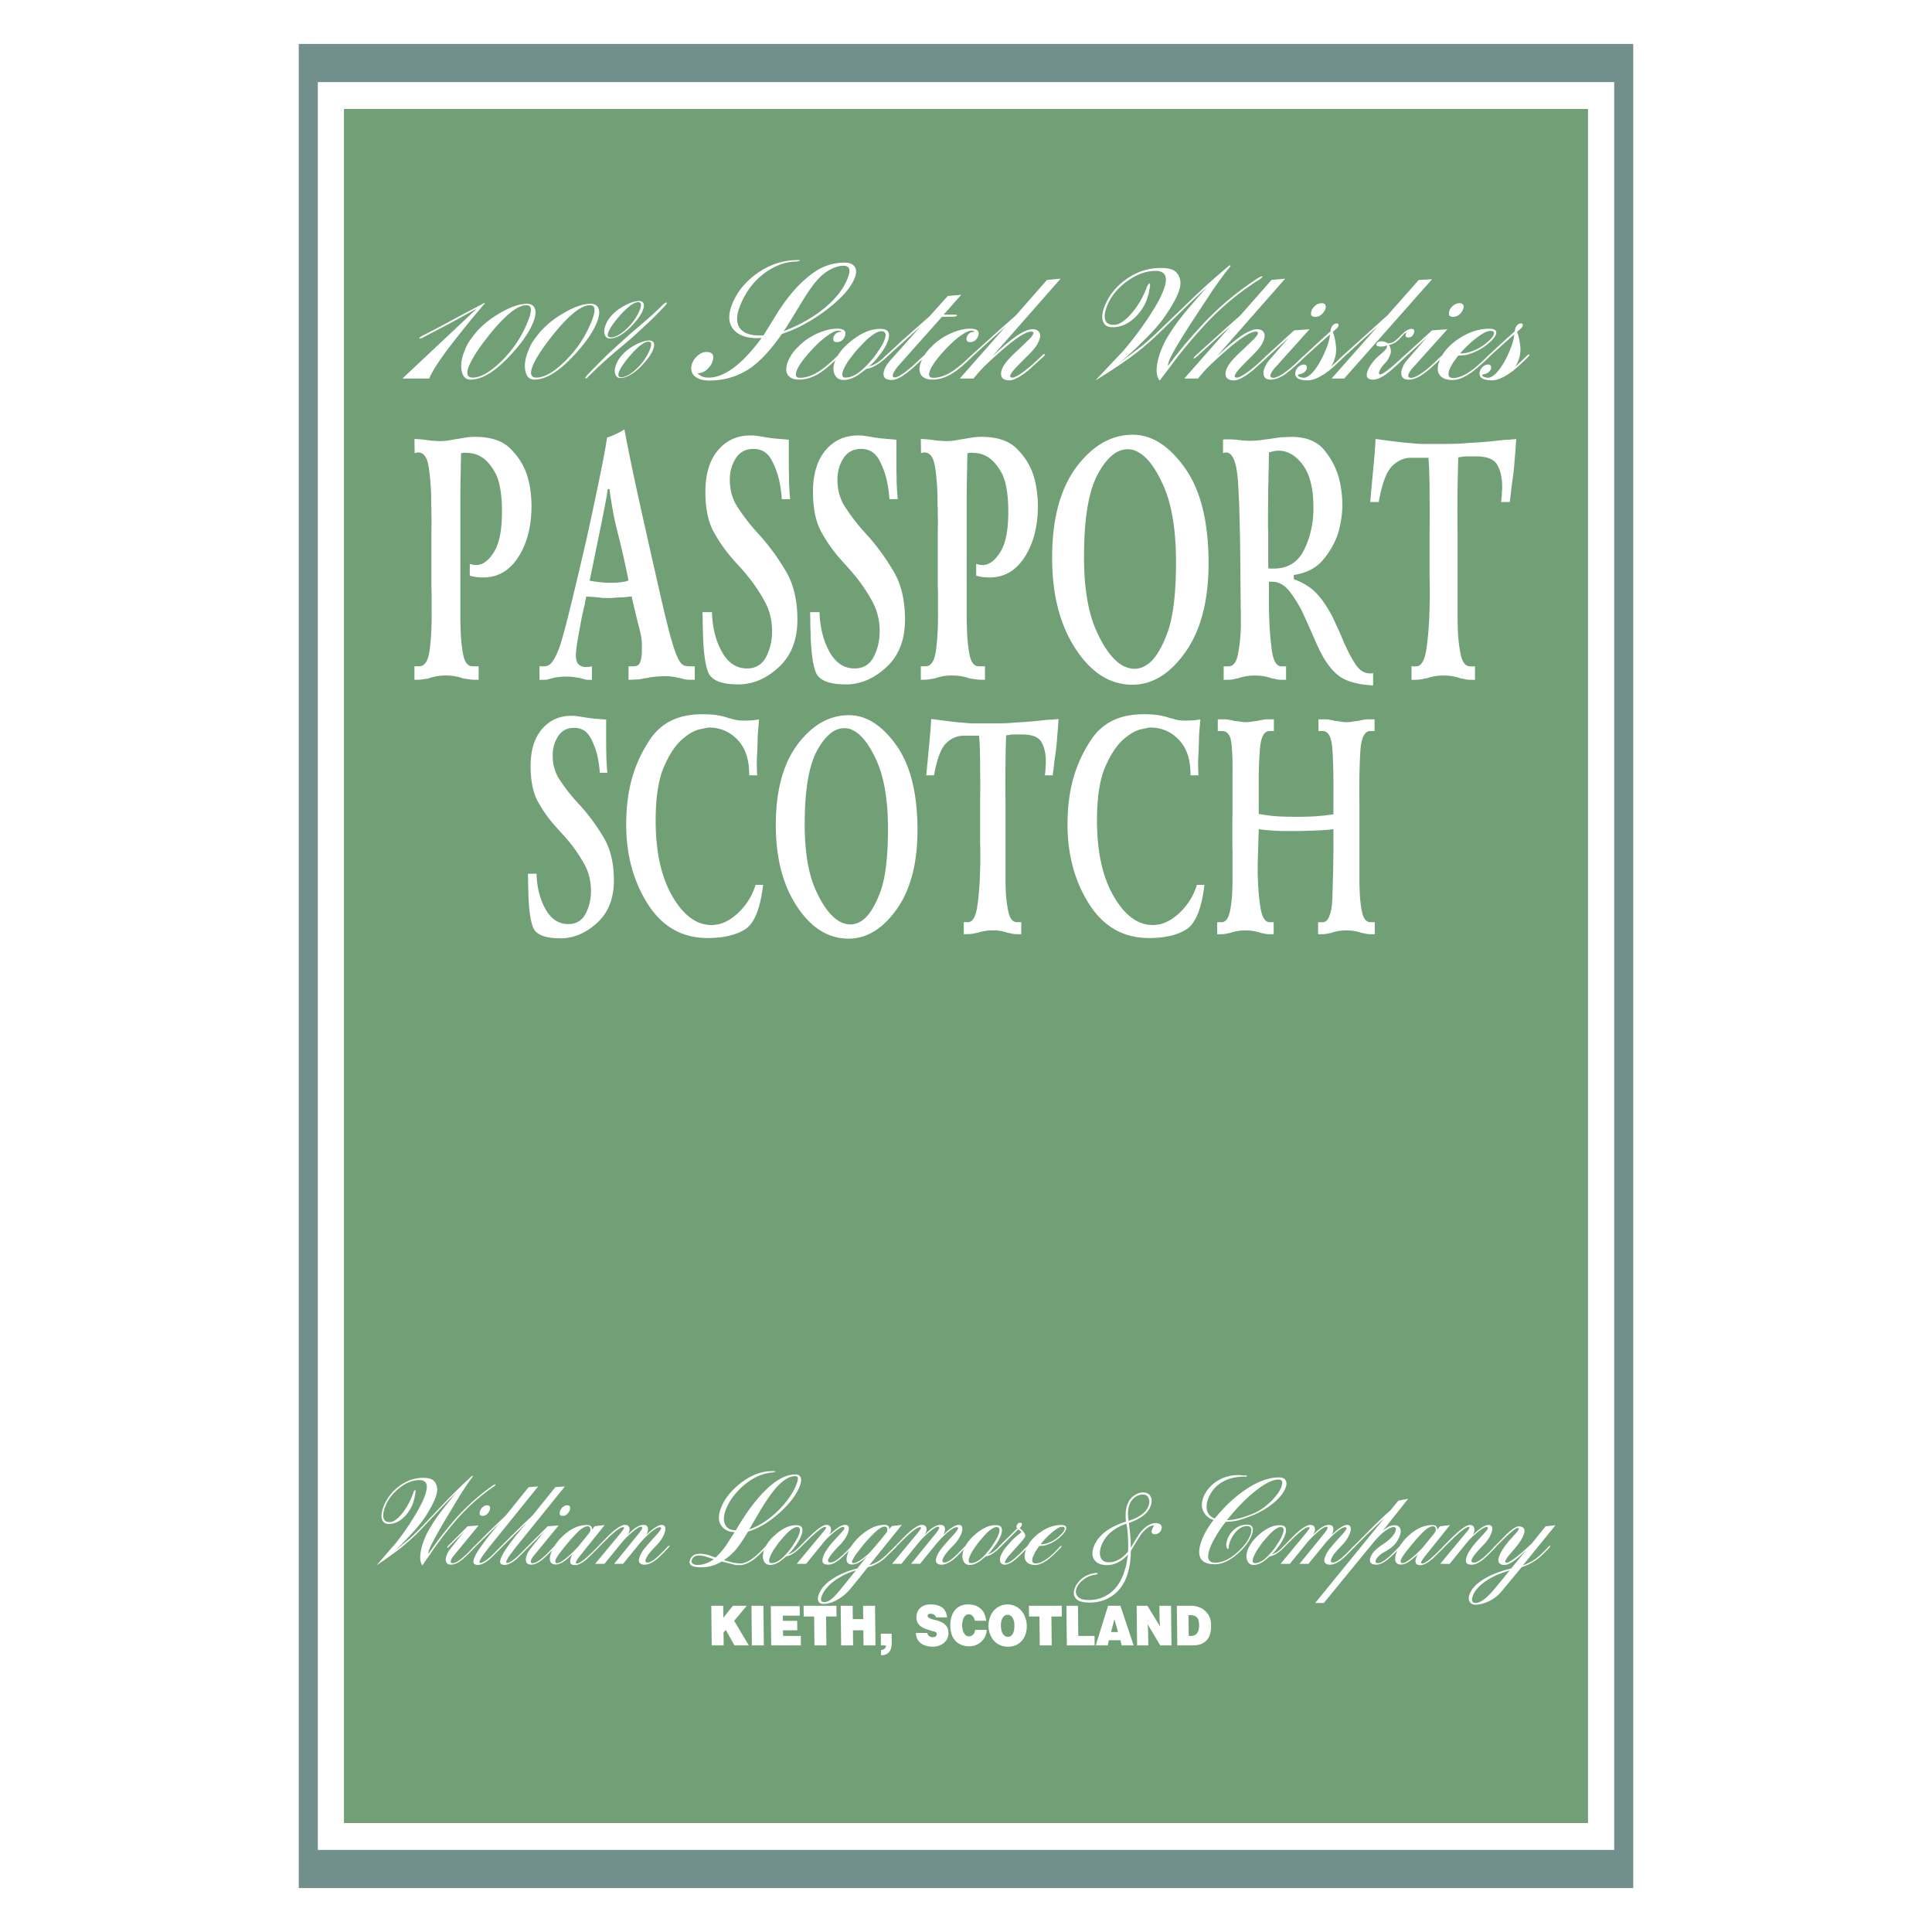
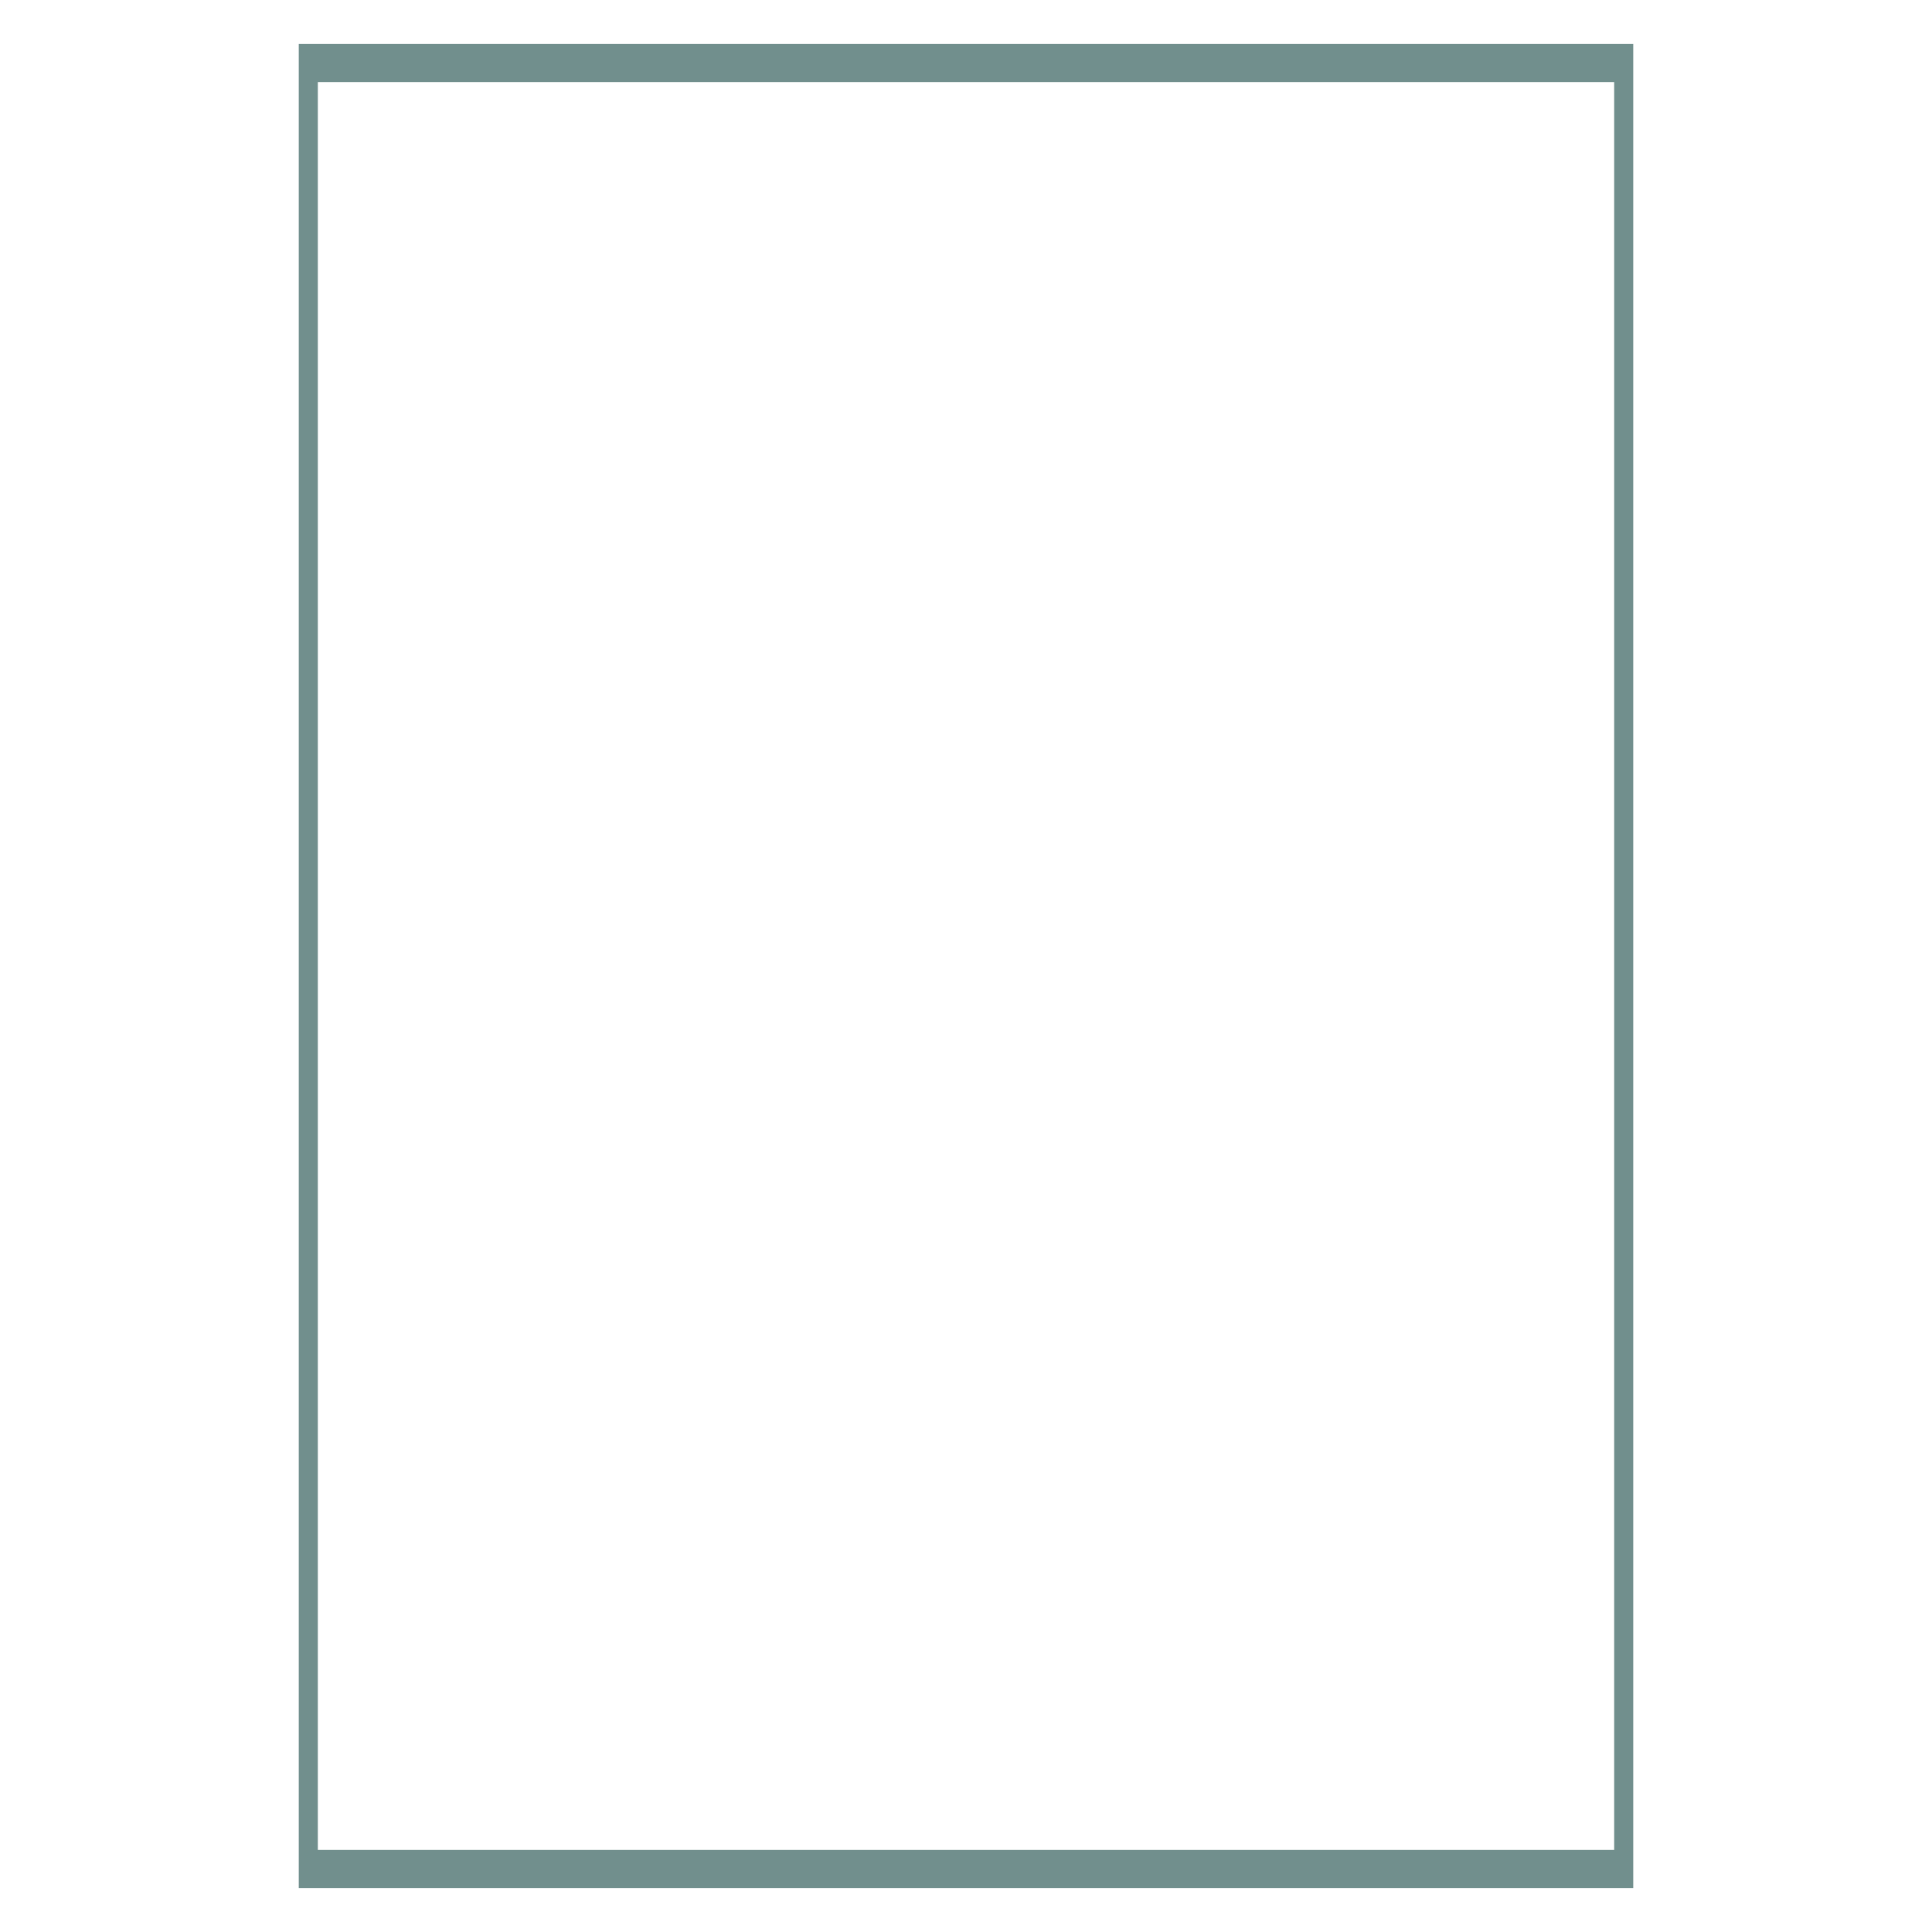
<svg xmlns="http://www.w3.org/2000/svg" width="2500" height="2500" viewBox="0 0 192.756 192.756">
  <g fill-rule="evenodd" clip-rule="evenodd">
-     <path fill="#fff" d="M0 0h192.756v192.756H0V0z" />
-     <path fill="#71a077" d="M158.439 181.887H34.317V10.87h124.122v171.017z" />
    <path d="M161.047 184.566H31.71V8.19h129.337v176.376zm-131.238 3.807V4.383h133.139v183.99H29.809z" fill="#718f8d" />
-     <path d="M40.151 37.765l7.415-6.968-2.925 1.597-2.535 1.325-.224.072-.05-.055.063-.072.156-.127c.59-.279 1.931-.986 4.023-2.12l2.172-1.149.094-.051.032.054a96.418 96.418 0 0 0-3.851 4.772c-.898 1.222-1.462 2.129-1.691 2.722h-2.679zm13.076-5.681c-.412 1.065-1.232 2.238-2.461 3.521-1.437 1.512-2.705 2.269-3.806 2.269-.473 0-.771-.278-.893-.835-.122-.556-.042-1.197.238-1.923l.137-.354a4.319 4.319 0 0 1 .609-1.025c.64-.919 1.526-1.721 2.66-2.404 1.134-.683 2.085-1.025 2.854-1.025.414 0 .681.16.799.481.119.319.073.752-.137 1.295zm-6.455 4.483c-.286.738-.156 1.106.389 1.106.816 0 1.798-.574 2.947-1.724s2.018-2.486 2.606-4.01c.188-.483.269-.847.244-1.089-.003-.266-.159-.399-.466-.399-.805 0-1.932.865-3.382 2.595-1.231 1.5-2.01 2.674-2.338 3.521zm12.809-4.483c-.412 1.065-1.232 2.238-2.461 3.521-1.437 1.512-2.706 2.269-3.805 2.269-.474 0-.771-.278-.894-.835-.122-.556-.043-1.197.238-1.923l.137-.354a4.24 4.24 0 0 1 .61-1.025c.639-.919 1.526-1.721 2.66-2.404 1.134-.683 2.085-1.025 2.854-1.025.414 0 .681.16.799.481.118.319.073.752-.138 1.295zm-6.455 4.483c-.286.738-.156 1.106.389 1.106.816 0 1.799-.574 2.947-1.724s2.017-2.486 2.606-4.01c.187-.483.268-.847.243-1.089-.003-.266-.159-.399-.467-.399-.805 0-1.932.865-3.381 2.595-1.23 1.5-2.009 2.674-2.337 3.521zm5.331 1.18l-.075-.037c.024-.06.101-.166.228-.311a67.722 67.722 0 0 1 2.333-2.338l1.896-1.715 1.667-1.427a35.946 35.946 0 0 0 1.727-1.612l.251-.145.047.108-.117.164c-.325.351-.615.656-.869.917-.254.26-.568.565-.94.916l-1.516 1.397-2.017 1.706a46.647 46.647 0 0 0-2.37 2.196.827.827 0 0 1-.191.182h-.054v-.001zm5.683-6.806c-.191.496-.612 1.071-1.258 1.724-.765.738-1.439 1.107-2.025 1.107-.263 0-.438-.13-.524-.39-.085-.26-.052-.583.097-.971a2.39 2.39 0 0 1 .392-.689c.312-.436.774-.826 1.387-1.171.613-.345 1.129-.517 1.546-.517.24 0 .392.082.453.245.063.164.04.384-.068.662zm-3.433 2.178c-.141.363-.06.544.239.544.436 0 .956-.284 1.566-.853s1.058-1.222 1.344-1.96c.075-.193.107-.354.098-.48-.014-.127-.097-.203-.256-.227-.435 0-1.03.424-1.79 1.271-.642.725-1.042 1.294-1.201 1.705zm18.816-7.167h.266l.019.042-.086.04-.255.063c-.603 0-1.201.121-1.792.363a6.557 6.557 0 0 0-1.663.998c-.966.786-1.703 1.833-2.208 3.139-.374.968-.352 1.705.067 2.213.364.436.984.653 1.859.653h.443l1.518-2.456c.622-.935 1.214-1.703 1.78-2.311.852-.886 1.641-1.521 2.372-1.911a5.488 5.488 0 0 1 1.163-.436 5.375 5.375 0 0 1 1.28-.145c.473 0 .802.136.987.408.184.272.188.638.01 1.098-.384.992-1.313 2.051-2.789 3.176s-2.973 1.936-4.49 2.432c-1.046 1.512-2.062 2.625-3.048 3.339-1.224.871-2.629 1.307-4.214 1.307-.663 0-1.162-.164-1.497-.49-.307-.339-.364-.756-.173-1.252a1.89 1.89 0 0 1 .573-.771c.27-.224.541-.335.813-.335.663 0 .859.351.587 1.052-.098.254-.281.496-.546.726a1.36 1.36 0 0 1-.915.345c.13.121.284.23.459.327.185.073.408.108.668.108.958 0 2.007-.508 3.145-1.524.715-.653 1.424-1.463 2.13-2.431l-.433.018c-1.053 0-1.83-.272-2.329-.816-.542-.618-.608-1.458-.196-2.522.477-1.234 1.311-2.274 2.502-3.121 1.266-.885 2.597-1.326 3.993-1.326zm5.062 1.778c.313-.811.175-1.216-.417-1.216-.319 0-.659.076-1.02.227a4.24 4.24 0 0 0-1.063.662c-.573.472-1.249 1.349-2.029 2.631-1.087 1.803-1.712 2.807-1.875 3.012 1.514-.581 2.826-1.312 3.937-2.196 1.215-.967 2.037-2.007 2.467-3.12zm26.536 4.682c.543 0 1.156-.409 1.84-1.228a8.58 8.58 0 0 0 1.393-2.359l.127-.33.174-.22c.061 0 .09.09.09.272l-.145.744-.18.599c-.303.786-.768 1.442-1.391 1.969s-1.303.789-2.035.789c-.486 0-.799-.19-.941-.571s-.096-.88.145-1.497c.42-1.088 1.152-2.002 2.193-2.74 1.043-.738 2.186-1.106 3.428-1.106.391 0 .721.039.994.118.27.079.49.23.658.454s.268.487.299.79c.029.302-.045.689-.229 1.161-.215.557-.654 1.325-1.316 2.305-.516.75-1.293 1.627-2.33 2.631a32.132 32.132 0 0 1-2.217 2.014l2.25-1.688a30.936 30.936 0 0 0 1.908-1.724l3.311-3.193a78.507 78.507 0 0 1 3.441-3.066l.133-.073.055.09-.039.055a17.55 17.55 0 0 0-.746.943c-.26.351-.588.811-.986 1.379l-2.326 3.539-.732 1.162c-.701 1.137-1.129 1.911-1.289 2.322-.098.254-.139.436-.121.545.797-1.053 1.432-1.852 1.902-2.396.217-.254.459-.532.73-.835.271-.302.549-.61.838-.925a30.666 30.666 0 0 1 2.914-2.722 33.337 33.337 0 0 1 2.686-1.941l.213-.091.096-.018.051.055-.244.217c-1 .629-1.943 1.307-2.826 2.033a25.709 25.709 0 0 0-2.775 2.631 49.3 49.3 0 0 0-2.676 3.157l-1.742 2.305c-.236-.278-.336-.687-.299-1.225.035-.539.174-1.117.412-1.733.248-.641.51-1.167.787-1.579.365-.604.816-1.246 1.357-1.923.539-.678 1.367-1.633 2.482-2.868a84.12 84.12 0 0 0-2.023 1.887l-2.445 2.377a29.083 29.083 0 0 1-2.795 2.45c-.939.717-2.24 1.588-3.902 2.613l2.766-2.931a34.94 34.94 0 0 0 2.455-3.233c.76-1.134 1.279-2.065 1.562-2.795.285-.74.336-1.267.15-1.584-.158-.267-.461-.399-.91-.399-.959 0-1.918.351-2.875 1.053-.957.701-1.623 1.536-1.998 2.504-.209.544-.264.992-.164 1.343.121.324.406.487.857.487zm21.096-1.543c-.07.181-.195.351-.375.508a.91.91 0 0 1-.623.236c-.178 0-.311-.054-.398-.163-.033-.097-.021-.248.033-.454.08-.206.213-.381.398-.526a.982.982 0 0 1 .617-.218c.178 0 .297.057.359.172s.059.264-.011.445zm13.754 0a1.303 1.303 0 0 1-.373.508.914.914 0 0 1-.623.236c-.178 0-.311-.054-.398-.163-.033-.097-.023-.248.033-.454a1.21 1.21 0 0 1 .398-.526.974.974 0 0 1 .617-.218c.178 0 .297.057.359.172.061.116.057.264-.013.445zm1.078 4.101c.432-.17.848-.42 1.248-.753.402-.333.645-.608.729-.825.098-.254-.02-.381-.35-.381-.285 0-.721.221-1.312.662a10.82 10.82 0 0 0-1.688 1.588h.213c.07 0 .209-.019.412-.055.203-.036.451-.115.748-.236zm-61.701.109l-.751.98c-.096.157-.185.308-.264.453-.08.146-.148.291-.204.436-.187.484-.109.725.234.725.426 0 .897-.193 1.414-.58.427-.339.898-.823 1.414-1.452l.55-.78c.122-.194.219-.354.292-.481.072-.127.14-.27.2-.427.234-.604.132-.907-.306-.907-.32 0-.773.254-1.36.763-.167.157-.34.329-.52.517-.179.187-.412.439-.699.753zm-23.584 2.008c-.142.365-.07.55.213.55.426 0 .942-.288 1.549-.862a5.326 5.326 0 0 0 1.336-1.962c.08-.206.115-.375.105-.502-.009-.13-.092-.206-.248-.23-.414 0-.999.426-1.756 1.282-.639.735-1.039 1.309-1.199 1.724zm3.392-2.208c-.192.496-.609 1.07-1.252 1.724-.759.738-1.428 1.107-2.008 1.107-.26 0-.432-.129-.515-.39-.083-.26-.052-.578.093-.953a2.75 2.75 0 0 1 .398-.708c.306-.423.765-.816 1.379-1.179.604-.339 1.113-.508 1.527-.508.236 0 .386.082.447.245.062.163.039.384-.069.662zm83.168.755a.313.313 0 0 1 .078-.084l1.652-1.53 1.066-.956.066-.309a.98.98 0 0 1 .197-.326.59.59 0 0 1 .348-.164c.189 0 .246.097.172.291-.037.097-.125.199-.262.308l-.281.239c.15.399.256.859.312 1.379a3.122 3.122 0 0 1-.191 1.503 4.03 4.03 0 0 1-.295.581l.568-.508.654-.636.152-.072.043.072-.148.2c-.691.689-1.232 1.177-1.621 1.461a5.878 5.878 0 0 1-1.074.645c-.328.145-.627.217-.9.217-.449 0-.779-.066-.988-.199-.266-.169-.328-.436-.188-.798a.89.89 0 0 1 .33-.417.8.8 0 0 1 .463-.164c.105 0 .188.037.242.109s.068.176.039.309c-.125.326-.387.515-.785.562l-.092.055c-.023.06.031.127.16.199l.367.091c.373 0 .773-.287 1.199-.862.426-.574.805-1.291 1.135-2.146.113-.291.191-.533.236-.727.045-.193.08-.393.102-.598l-1.445 1.282-1.064.968-.033.052c-.389.363-.646.599-.771.708-.232.206-.4.351-.506.436-.9.738-1.676 1.107-2.326 1.107-.674 0-1.127-.193-1.355-.58-.193-.327-.182-.769.033-1.325.018-.045.035-.089.055-.133-.852.812-1.484 1.343-1.896 1.594-.449.272-.857.408-1.223.408-.355 0-.582-.112-.68-.335-.096-.224-.08-.5.045-.826.107-.278.262-.538.461-.78l1.979-2.269-2.15 1.963-.023.033c-.82.774-1.375 1.276-1.666 1.506-.607.472-1.113.708-1.516.708-.297 0-.488-.076-.578-.227-.09-.151-.08-.366.027-.644.098-.254.24-.508.428-.762s.379-.466.574-.635l.568-.508c.146-.133.258-.267.332-.399l.039-.235-.434.108h-.213c-.154 0-.266-.021-.34-.063-.072-.042-.096-.112-.068-.209.064-.169.238-.253.523-.253l.334.054.264.145c.248 0 .451-.054.613-.163.16-.109.334-.254.523-.436a5.24 5.24 0 0 1 .65-.608 1.18 1.18 0 0 1 .559-.227c.285 0 .371.145.258.436-.107.278-.287.417-.543.417-.254 0-.334-.121-.24-.363l.049-.127c-.076.012-.182.084-.316.221l-.246.27c-.195.23-.381.396-.559.505a1.975 1.975 0 0 1-.617.239c.08.133.135.287.168.462.033.176.004.378-.084.608l-.215.417a2.261 2.261 0 0 1-.332.399c-.24.254-.41.508-.508.763-.07.181-.043.278.084.29.283 0 1.098-.635 2.439-1.905l.031-.017 2.705-2.47 1.533-.108-3.553 3.956a2.618 2.618 0 0 0-.307.472c-.107.278-.031.417.229.417.355 0 .896-.296 1.621-.889.307-.242.758-.66 1.355-1.252l.113-.074c.369-.633.939-1.204 1.713-1.713.984-.647 1.979-.971 2.984-.971.604 0 .828.199.674.599-.104.266-.375.578-.814.934a5.41 5.41 0 0 1-1.375.826 5.2 5.2 0 0 1-.85.272l-.715.055-.521.708-.342.653c-.094.243-.121.454-.086.635.059.157.205.236.441.236.521 0 1.125-.245 1.812-.738.419-.3.933-.747 1.538-1.343zm-15.472 2.131l4.574-5.168-1.652 1.467-1.732 1.597-.02.012c-.67.664-1.193 1.134-1.572 1.412a5.945 5.945 0 0 1-1.074.645c-.328.145-.629.217-.9.217-.449 0-.779-.066-.988-.199-.266-.169-.328-.436-.188-.798a.877.877 0 0 1 .33-.417.79.79 0 0 1 .461-.164c.107 0 .188.037.242.109s.068.176.041.309c-.127.326-.389.515-.785.562l-.092.055c-.023.06.029.127.158.199l.367.091c.373 0 .773-.287 1.201-.862.426-.574.803-1.291 1.135-2.146.111-.291.189-.533.236-.727.045-.193.08-.393.1-.598l-1.443 1.282-1.109 1.009-.008.011c-.963.932-1.67 1.533-2.117 1.806-.449.272-.855.408-1.223.408-.355 0-.582-.112-.678-.335-.098-.224-.082-.5.043-.826.109-.278.262-.538.463-.78l1.977-2.269-2.047 1.868-.014.019-1.502 1.361c-.836.689-1.477 1.034-1.928 1.034-.377 0-.627-.103-.75-.308-.121-.206-.117-.478.014-.817.191-.496.738-1.143 1.639-1.941l1.018-.98c.232-.229.383-.423.455-.581.061-.157-.008-.236-.209-.236-.521 0-1.523.647-3.006 1.942-1.107.968-1.869 1.699-2.287 2.195l-.459.544h-1.365l4.574-5.193-1.621 1.455-1.812 1.648-.141.093-.084-.054.039-.055.127-.145 2.957-2.677 1.531-1.349 3.131-3.56 1.361-.127-6.82 7.754c.855-.801 1.568-1.413 2.145-1.835.791-.584 1.418-.874 1.877-.874.32 0 .539.103.658.309.131.181.129.447-.006.798-.107.278-.26.542-.457.79-.195.248-.531.602-1.004 1.062l-.701.707c-.395.411-.629.714-.705.908-.061.157.002.242.186.253.273 0 .795-.308 1.564-.925a20.82 20.82 0 0 0 1.486-1.361l.037-.021 2.641-2.411 1.533-.108-3.553 3.956a2.73 2.73 0 0 0-.307.472c-.107.278-.031.417.23.417.354 0 .895-.296 1.621-.889.307-.242.758-.66 1.354-1.252l.061-.039 1.607-1.491 1.068-.956.066-.309a.98.98 0 0 1 .197-.326.584.584 0 0 1 .346-.164c.189 0 .248.097.172.291-.037.097-.123.199-.262.308l-.281.239c.15.399.258.859.312 1.379a3.12 3.12 0 0 1-.189 1.503c-.061.157-.16.351-.295.581l.568-.508.652-.636.027-.012 2.189-1.978 2.197-1.981 3.117-3.523 1.324-.072-8.766 9.908h-1.257v-.002zm-28.395-9.836l1.363-.127-6.818 7.754c.854-.801 1.566-1.413 2.143-1.835.791-.584 1.418-.874 1.877-.874.318 0 .539.103.658.309.131.181.129.447-.006.798-.109.278-.26.542-.457.79-.195.248-.531.602-1.006 1.062l-.699.707c-.395.411-.631.714-.705.908-.061.157.002.242.186.253.271 0 .795-.308 1.564-.925.523-.436 1.02-.889 1.484-1.361l.135-.073.057.037.016.055-.109.145-1.502 1.361c-.836.689-1.477 1.034-1.926 1.034-.381 0-.631-.103-.752-.308s-.117-.478.014-.817c.191-.496.738-1.143 1.639-1.941l1.018-.98c.23-.229.383-.423.455-.581.061-.157-.01-.236-.211-.236-.52 0-1.521.647-3.004 1.942-1.107.968-1.869 1.699-2.287 2.195l-.459.544h-1.366l4.575-5.193-1.621 1.455-1.725 1.569-.035.046c-.754.726-1.353 1.234-1.796 1.524-.714.472-1.421.708-2.119.708-.544 0-.927-.157-1.149-.472-.201-.339-.2-.768.001-1.289.033-.085.07-.17.111-.256-.617.587-1.101 1.017-1.452 1.29-.658.508-1.182.762-1.572.762s-.641-.094-.752-.281c-.111-.188-.101-.451.031-.792.103-.267.289-.557.562-.872l3.023-3.39-3.409 3.08a5.4 5.4 0 0 1-1.151.857 2.496 2.496 0 0 1-.84.291l-.824.617c-.517.327-1 .49-1.449.49-.426 0-.725-.185-.896-.554-.171-.369-.156-.813.045-1.333l.037-.09c-.612.572-1.108.984-1.49 1.233-.715.472-1.421.708-2.12.708-.544 0-.927-.157-1.149-.472-.2-.339-.199-.768.001-1.289.099-.254.233-.511.405-.771.171-.26.406-.529.702-.808.53-.544 1.192-.986 1.985-1.324.676-.278 1.268-.417 1.777-.417.402 0 .663.066.784.199.12.133.133.321.04.563-.065.169-.167.309-.303.417s-.306.163-.507.163c-.154 0-.254-.045-.302-.136s-.053-.215-.016-.372c.135-.351.398-.526.789-.526-.042-.073-.153-.109-.33-.109-.249 0-.61.17-1.084.509-.585.411-1.24 1.034-1.966 1.869l-.331.399c-.09.109-.215.282-.377.518a3.314 3.314 0 0 0-.37.68c-.187.485-.08.727.323.727.473 0 .977-.139 1.51-.417.606-.314 1.359-.914 2.256-1.797l.005-.002c.316-.528.789-1.035 1.418-1.522.969-.762 1.909-1.143 2.82-1.143.438 0 .708.112.811.336.104.224.08.529-.07.917-.173.447-.453.913-.841 1.396-.365.484-.706.848-1.024 1.089.3-.072.59-.202.87-.39.279-.188.566-.433.86-.735l.07-.055 1.583-1.468 2.659-2.347 1.817-2.029 1.338-.109-1.754 1.981 1.226-.003.121.055-.003.055-.23.09-1.274.006-4.353 4.894-.314.398-.194.363c-.103.266-.053.399.148.399.319 0 .927-.394 1.823-1.18l1.078-.998.079-.068.044-.068c.172-.26.406-.529.703-.808.53-.544 1.191-.986 1.985-1.324.676-.278 1.268-.417 1.776-.417.402 0 .664.066.783.199.121.133.135.321.041.563-.064.169-.166.309-.303.417s-.307.163-.507.163c-.154 0-.255-.045-.303-.136s-.053-.215-.016-.372c.136-.351.398-.526.789-.526-.043-.073-.152-.109-.331-.109-.248 0-.609.17-1.083.509-.585.411-1.24 1.034-1.965 1.869-.132.157-.242.291-.332.399-.089.109-.215.282-.377.518s-.285.463-.37.68c-.187.485-.08.727.323.727.473 0 .977-.139 1.51-.417.606-.314 1.359-.914 2.256-1.797l.019-.009 2.907-2.631 1.531-1.349 3.127-3.561zM46.878 56.269c.105.023.207.046.305.07.098.023.199.035.304.035h.067c.632-.023 1.21-.459 1.737-1.307.526-.849.79-2.179.79-3.993 0-1.836-.241-3.167-.722-3.992-.481-.824-1.008-1.366-1.579-1.625a2.48 2.48 0 0 0-.71-.23 4.354 4.354 0 0 0-.643-.053h-.226c-.03.024-.064.036-.102.036h-.102c0 .235-.004.482-.012.742-.007.259-.011.53-.011.812-.016.518-.026 1.06-.034 1.625-.007.565-.011 1.142-.011 1.731v11.641c0 .247.007.5.022.759.015.99.097 1.896.248 2.721.15.824.458 1.236.924 1.236h.631v1.342h-.316c-.211 0-.398-.012-.564-.035s-.316-.047-.451-.07a.749.749 0 0 1-.169-.018 1.29 1.29 0 0 1-.169-.053c-.21-.071-.447-.129-.71-.177s-.568-.071-.913-.071a4.815 4.815 0 0 0-1.737.301.667.667 0 0 1-.158.018c-.135.023-.278.047-.429.07s-.331.035-.541.035h-.248v-1.342h.474c.556 0 .905-.553 1.048-1.661.143-1.106.207-2.379.192-3.815v-.477-.442-.477-.477a17.587 17.587 0 0 1-.022-.919v-.883-.777-.777-.777-.778-.477-.441c0-.306.003-.613.011-.918.007-.306.003-.612-.011-.918v-.548c0-.177-.008-.348-.022-.513v-.3-.336a22.695 22.695 0 0 0-.249-3.179c-.15-.965-.503-1.449-1.06-1.449a.349.349 0 0 0-.102.018.404.404 0 0 1-.124.018.128.128 0 0 0-.056.018.127.127 0 0 1-.057.018l-.022-1.414c.481.024.845.053 1.094.088.248.036.47.065.665.089.121 0 .24.005.361.017s.263.018.429.018c.314 0 .608-.023.879-.071l.812-.142h.044c.271-.047.549-.094.835-.141.285-.047.594-.07.925-.07 1.563 0 2.736.389 3.518 1.166.782.777 1.331 1.637 1.646 2.579.195.612.323 1.195.383 1.749.06.553.09 1.007.09 1.36 0 2.073-.443 3.792-1.33 5.158-.887 1.366-2.067 2.038-3.542 2.014-.195 0-.402-.012-.62-.036a3.421 3.421 0 0 1-.666-.142v-1.163h.006zm6.946 11.587v-1.378h.474c.331 0 .609-.165.834-.495.225-.33.413-.694.563-1.095.075-.165.14-.335.192-.512.053-.177.102-.336.146-.477.226-.754.53-1.914.913-3.48s.786-3.256 1.207-5.07l.181-.777.181-.777c.466-2.12.895-4.127 1.285-6.024.391-1.896.646-3.268.767-4.115.301-.094.598-.212.891-.353.293-.142.575-.294.846-.459.105.636.369 1.966.789 3.992.421 2.025 1.293 5.946 2.616 11.764.586 2.614 1.042 4.457 1.364 5.529.323 1.071.62 1.76.891 2.066.15.142.296.224.439.248.143.023.312.035.508.035h.406v1.342h-.563c-.12 0-.248-.012-.383-.035s-.263-.059-.383-.106a.602.602 0 0 1-.192-.035.57.57 0 0 0-.192-.036c-.105-.023-.214-.047-.327-.07s-.222-.036-.327-.036a1.524 1.524 0 0 0-.327-.035h-.327c-.286 0-.549.012-.79.035-.24.023-.458.047-.654.071a.999.999 0 0 1-.361.071 13.049 13.049 0 0 0-.722.141c-.15 0-.308.006-.474.018a8.235 8.235 0 0 1-.586.018v-1.342h.519c.33 0 .544-.141.643-.424.098-.283.154-.589.168-.918v-.124-.124-.265-.23-.088-.123c-.015-.424-.104-.942-.27-1.555a86.094 86.094 0 0 1-.744-3.108c-.075 0-.18.006-.316.018a8.147 8.147 0 0 0-.451.053 11.215 11.215 0 0 0-1.196.071H60.137a16.828 16.828 0 0 0-.575-.071 20.386 20.386 0 0 0-1.071-.07l-.079.371a3.888 3.888 0 0 0-.068.424.26.26 0 0 1-.034.088c-.03.118-.06.247-.09.388-.03.142-.068.307-.113.495-.03.141-.071.353-.124.636-.053.282-.109.589-.169.918a8.55 8.55 0 0 0-.09.494c-.075.4-.139.789-.191 1.166s-.079.659-.079.848c0 .471.098.789.293.954.196.165.436.248.722.248.09 0 .184-.006.282-.018.098-.012.2-.03.305-.053v1.342h-.406c-.104 0-.222-.018-.35-.053s-.274-.077-.439-.124a26.48 26.48 0 0 1-.563-.088 4.652 4.652 0 0 0-.767-.053c-.286 0-.526.012-.722.036-.196.023-.369.047-.519.07-.06.023-.112.042-.157.053a.53.53 0 0 1-.136.018c-.06.023-.116.042-.169.053s-.109.029-.169.053a1.988 1.988 0 0 1-.372.035h-.462v.034h-.001zm6.788-19.041V48.92c-.03.283-.131.872-.305 1.767s-.666 3.309-1.477 7.242c.03 0 .057.006.079.018s.049.018.079.018c.285.047.582.088.891.124a9.37 9.37 0 0 0 1.049.053c.315 0 .594-.012.834-.036.241-.023.474-.059.699-.105.045-.024.086-.042.124-.053s.079-.018.124-.018a88.378 88.378 0 0 0-1.026-4.558 32.85 32.85 0 0 1-.733-3.604 10.562 10.562 0 0 1-.136-.989l-.202.036zm10.42 12.258c.044 1.531.375 2.85.992 3.957.617 1.107 1.451 1.661 2.503 1.661.872 0 1.507-.383 1.906-1.148.398-.766.597-1.619.597-2.562 0-1.107-.255-2.12-.767-3.038s-1.067-1.743-1.669-2.473c-.21-.259-.421-.507-.631-.742s-.414-.459-.609-.671a6.755 6.755 0 0 0-.169-.194 14.926 14.926 0 0 1-1.984-2.809c-.549-.989-.823-2.32-.823-3.992 0-1.767.417-3.145 1.251-4.134.834-.989 1.913-1.483 3.236-1.483.181 0 .335.006.463.018a3.7 3.7 0 0 1 .372.053c.165.023.35.053.552.088.203.035.478.077.823.123.241.024.5.047.778.071l.846.071v2.367c0 .377.004.718.012 1.025.007.306.012.612.012.918l.044.777c.015.259.038.542.067.848H78c-.015-.236-.037-.477-.067-.724s-.068-.5-.113-.76a8.136 8.136 0 0 0-.846-2.437c-.398-.73-.996-1.095-1.793-1.095-.782 0-1.372.312-1.771.936-.398.624-.597 1.337-.597 2.138 0 1.036.263 1.955.789 2.756.526.8 1.098 1.554 1.714 2.26.105.118.207.23.304.336.098.106.2.218.305.335a22.429 22.429 0 0 1 2.514 3.498c.745 1.272 1.117 2.862 1.117 4.77 0 1.978-.59 3.533-1.77 4.663s-2.477 1.731-3.891 1.802h-.248c-1.698 0-2.702-.418-3.01-1.254-.309-.836-.478-2.208-.507-4.115-.016-.283-.022-.577-.022-.883s-.008-.624-.022-.954h.946v-.003zm10.734 0c.045 1.531.376 2.85.992 3.957.616 1.107 1.451 1.661 2.503 1.661.872 0 1.507-.383 1.906-1.148.398-.766.598-1.619.598-2.562 0-1.107-.255-2.12-.767-3.038s-1.067-1.743-1.669-2.473c-.21-.259-.421-.507-.631-.742-.21-.235-.413-.459-.609-.671a8.785 8.785 0 0 0-.169-.194 14.873 14.873 0 0 1-1.984-2.809c-.549-.989-.823-2.32-.823-3.992 0-1.767.417-3.145 1.252-4.134.834-.989 1.913-1.483 3.236-1.483.18 0 .334.006.462.018a3.7 3.7 0 0 1 .372.053c.166.023.35.053.553.088.203.035.477.077.823.123.24.024.5.047.778.071l.846.071v2.367c0 .377.004.718.011 1.025.007.306.011.612.011.918l.045.777c.016.259.038.542.068.848h-.834a13.633 13.633 0 0 0-.18-1.484 8.135 8.135 0 0 0-.845-2.437c-.398-.73-.996-1.095-1.793-1.095-.782 0-1.372.312-1.77.936-.399.624-.598 1.337-.598 2.138 0 1.036.263 1.955.789 2.756.526.8 1.098 1.554 1.714 2.26.105.118.207.23.304.336.098.106.199.218.305.335a22.434 22.434 0 0 1 2.515 3.498c.744 1.272 1.116 2.862 1.116 4.77 0 1.978-.59 3.533-1.771 4.663-1.18 1.13-2.477 1.731-3.89 1.802h-.248c-1.699 0-2.703-.418-3.011-1.254s-.477-2.208-.507-4.115c-.015-.283-.022-.577-.022-.883s-.008-.624-.022-.954h.944v-.003zm15.629-4.804c.105.023.207.046.305.07.098.023.199.035.305.035h.066c.633-.023 1.211-.459 1.736-1.307.527-.849.791-2.179.791-3.993 0-1.836-.24-3.167-.723-3.992-.48-.824-1.008-1.366-1.578-1.625a2.475 2.475 0 0 0-.711-.23 4.343 4.343 0 0 0-.643-.053H96.718a.159.159 0 0 1-.102.036h-.102c0 .235-.004.482-.012.742-.007.259-.011.53-.011.812a110.277 110.277 0 0 0-.045 3.356v11.641c0 .247.007.5.022.759.016.99.098 1.896.249 2.721.15.824.458 1.236.924 1.236h.631v1.342h-.314c-.211 0-.398-.012-.564-.035s-.316-.047-.452-.07a.746.746 0 0 1-.168-.018 1.244 1.244 0 0 1-.169-.053 5.075 5.075 0 0 0-.71-.177 5.254 5.254 0 0 0-.914-.071 4.804 4.804 0 0 0-1.736.301.667.667 0 0 1-.158.018c-.135.023-.278.047-.428.07a3.643 3.643 0 0 1-.541.035h-.248v-1.342h.474c.556 0 .906-.553 1.048-1.661.144-1.106.207-2.379.191-3.815v-.477-.442-.477-.477a18.757 18.757 0 0 1-.022-.919v-.883-.777-.777-.777-.778-.477-.441c0-.306.003-.613.011-.918a12.22 12.22 0 0 0-.011-.918v-.548c0-.177-.007-.348-.023-.513v-.3-.336a22.552 22.552 0 0 0-.248-3.179c-.151-.965-.504-1.449-1.06-1.449a.343.343 0 0 0-.102.018.408.408 0 0 1-.124.018.131.131 0 0 0-.057.018.124.124 0 0 1-.056.018l-.022-1.414c.481.024.846.053 1.094.088.248.036.47.065.666.089.12 0 .24.005.36.017s.263.018.429.018c.315 0 .608-.023.879-.071l.812-.142h.045c.27-.047.548-.094.833-.141.286-.047.594-.07.924-.07 1.564 0 2.736.389 3.52 1.166.781.777 1.33 1.637 1.646 2.579.195.612.322 1.195.383 1.749.061.553.09 1.007.09 1.36 0 2.073-.443 3.792-1.33 5.158-.887 1.366-2.068 2.038-3.541 2.014a5.65 5.65 0 0 1-.619-.036 3.39 3.39 0 0 1-.666-.142v-1.163h.001zm7.578-.955c.045-3.744.867-6.67 2.469-8.779 1.602-2.107 3.463-3.161 5.582-3.161 1.895 0 3.627 1.106 5.197 3.32 1.572 2.214 2.357 5.382 2.357 9.503 0 3.721-.768 6.671-2.301 8.85-1.533 2.178-3.301 3.268-5.299 3.268-2.227 0-4.121-1.202-5.684-3.604-1.564-2.402-2.338-5.452-2.322-9.15v-.07-.071l.001-.106zm3.179.248c0 3.086.408 5.541 1.229 7.366.818 1.825 1.719 2.997 2.695 3.515.195.094.387.165.574.212.188.047.373.071.553.071.195 0 .406-.036.633-.106.225-.07.449-.188.676-.353.707-.495 1.354-1.519 1.939-3.074.586-1.554.879-3.921.879-7.101 0-3.203-.416-5.747-1.252-7.631-.834-1.884-1.748-3.038-2.74-3.462-.135-.071-.273-.118-.416-.141s-.281-.036-.418-.036c-1.098 0-2.098.842-3 2.526-.9 1.684-1.352 4.423-1.352 8.214zm13.869-11.693a.723.723 0 0 1 .213-.035H122.631c.15 0 .293.006.428.018s.264.018.383.018c.045.023.084.035.113.035h.09a7.923 7.923 0 0 0 2.142 0l.531-.07.529-.071.496-.071c.166-.023.338-.047.52-.07.164 0 .33-.006.494-.018.166-.012.332-.018.498-.018 1.473 0 2.574.453 3.303 1.36.73.907 1.223 1.89 1.477 2.95a11.116 11.116 0 0 1 .295 2.473c0 .4-.035.848-.104 1.342a9.418 9.418 0 0 1-.326 1.484c-.301.942-.797 1.825-1.488 2.65-.691.824-1.668 1.33-2.932 1.519v.424c.932.33 1.684.795 2.256 1.396.57.601 1.104 1.384 1.602 2.35l.518 1.113c.18.389.369.818.564 1.29.029.094.062.182.102.265.037.083.078.159.123.23.301.683.643 1.313 1.027 1.89.383.577.859.865 1.432.865h.158a.198.198 0 0 0 .066-.018.233.233 0 0 1 .068-.017v1.236c-1.533-.094-2.654-.4-3.361-.918-.705-.518-1.338-1.331-1.895-2.438-.18-.353-.363-.747-.553-1.183a86.328 86.328 0 0 0-.619-1.396 25.17 25.17 0 0 0-.281-.636c-.098-.212-.199-.436-.305-.671a11.955 11.955 0 0 0-1.32-2.137c-.502-.648-1.094-.972-1.77-.972h-.292v2.526c0 .247.008.501.021.76.031 1.295.121 2.479.271 3.551.15 1.071.467 1.607.947 1.607h.473v1.342h-.27c-.18 0-.338-.005-.475-.018a1.662 1.662 0 0 1-.404-.088.936.936 0 0 1-.362-.071c-.211-.071-.443-.129-.699-.177s-.557-.071-.902-.071a5.012 5.012 0 0 0-1.602.248 1.213 1.213 0 0 1-.17.053.794.794 0 0 1-.168.018 1.701 1.701 0 0 1-.418.088 6.158 6.158 0 0 1-.506.018h-.25v-1.342h.475c.48 0 .801-.413.959-1.236.158-.825.252-1.719.281-2.685v-.477-.478-.388-.354a2.613 2.613 0 0 1-.021-.353v-.318c0-.542-.006-1.071-.012-1.589a98.5 98.5 0 0 1-.012-1.52c-.029-4.168-.113-7.201-.248-9.097s-.533-2.844-1.195-2.844a.522.522 0 0 0-.135.018 1.42 1.42 0 0 0-.158.054v-1.346h.001zm4.51 12.823c.09.024.18.036.271.036h.248c1.412 0 2.424-.606 3.033-1.819s.928-2.55.957-4.01v-.142-.141c0-1.861-.348-3.268-1.047-4.222-.699-.954-1.516-1.431-2.447-1.431-.15 0-.305.018-.463.053-.158.035-.32.076-.484.123 0 .236-.004.565-.012.99-.008.424-.02.871-.033 1.342v.512c0 .177-.008.359-.023.547 0 .565-.004 1.119-.01 1.661-.008.541-.012 1-.012 1.377v.848c0 .235.006.458.021.671v3.605h.001zm14.254-11.022c-.707 0-1.342.283-1.906.848-.564.565-1.004 1.755-1.32 3.568h-.855c.029-.283.053-.524.066-.725l.045-.583c.016-.023.023-.047.023-.07v-.106c.016-.094.025-.2.033-.317s.02-.248.035-.389c.059-.636.111-1.195.158-1.678.045-.483.082-.936.111-1.36.016-.165.027-.336.035-.512.006-.177.018-.359.033-.548 1.053.142 1.826.241 2.322.3s.939.1 1.33.124c.361.048.76.071 1.195.071h1.918c.375 0 .785-.006 1.229-.018s.898-.041 1.365-.088a34.04 34.04 0 0 0 1.623-.106c.525-.047.984-.094 1.375-.141.227-.023.41-.042.553-.053.145-.012.268-.018.373-.018h.134c.074-.023.162-.035.26-.035s.215-.012.35-.036a47.5 47.5 0 0 1-.102 1.484c-.039.447-.072.86-.102 1.236-.029.354-.064.665-.102.937-.037.271-.072.512-.102.724l-.045.336-.045.301v.106c-.016.142-.033.301-.057.477a26.53 26.53 0 0 0-.078.689h-.881a5.804 5.804 0 0 0 .089-1.059c.016-.095.023-.183.023-.265v-.265c0-.824-.158-1.525-.475-2.102-.314-.577-1.029-.866-2.141-.866h-.768c-.211 0-.414.012-.609.035-.061.024-.119.036-.18.036s-.129.012-.203.036a199.877 199.877 0 0 0-.08 4.115c-.006 1.143-.004 2.244.012 3.304v8.691c0 .33.008.659.023.989.029.942.127 1.802.293 2.579.166.777.48 1.166.947 1.166h.473v1.342H146.868c-.18 0-.338-.005-.473-.018a1.688 1.688 0 0 1-.406-.088.9.9 0 0 1-.18-.018 1.136 1.136 0 0 1-.182-.053c-.211-.071-.443-.129-.699-.177s-.557-.071-.902-.071a5.012 5.012 0 0 0-1.6.248 2.671 2.671 0 0 1-.26.053 1.376 1.376 0 0 0-.238.053c-.135.023-.27.041-.404.053a5.19 5.19 0 0 1-.451.018h-.248v-1.342h.473c.512 0 .854-.606 1.027-1.819.172-1.213.273-2.55.303-4.01a50.942 50.942 0 0 0 0-3.073v-.883-.742-1.042-1.042c0-.707.004-1.407.012-2.102.008-.695.004-1.383-.012-2.066v-1.007c0-.318-.006-.629-.021-.936 0-.33-.008-.66-.023-.989a37.19 37.19 0 0 0-.066-1.095h-1.733v-.006zM125.582 81.207h.039c.422.084.896.153 1.42.206.525.053 1.318.079 2.379.079.682 0 1.26-.016 1.736-.047.477-.031.885-.068 1.225-.11.123-.021.24-.037.348-.047.109-.01.211-.026.307-.047v-1.058-1.026c.014-1.706-.02-3.169-.102-4.39-.082-1.221-.402-1.832-.961-1.832h-.428v-1.168h.674a2.038 2.038 0 0 1 .51.063c.041 0 .082.005.123.016.041.01.082.016.123.016.055.021.102.037.143.047a.472.472 0 0 0 .123.016c.189.021.377.047.561.079s.365.047.541.047c.191 0 .379-.016.562-.047s.363-.058.541-.079a.472.472 0 0 0 .123-.016c.041-.01.088-.026.143-.047a.472.472 0 0 0 .123-.016.457.457 0 0 1 .121-.016 2.284 2.284 0 0 1 .512-.063h.674v1.168h-.43c-.572 0-.902.673-.99 2.021s-.119 3.095-.092 5.242v7.72c0 .263.006.521.02.774.016.821.092 1.579.236 2.273.143.695.426 1.042.848 1.042h.428v1.2h-.265c-.162 0-.305-.005-.428-.016a1.523 1.523 0 0 1-.369-.079.92.92 0 0 1-.326-.063c-.189-.063-.402-.116-.633-.158s-.504-.063-.816-.063a4.55 4.55 0 0 0-1.45.221 1.055 1.055 0 0 1-.154.047.669.669 0 0 1-.152.016 1.54 1.54 0 0 1-.379.079 5.504 5.504 0 0 1-.459.016H131.506v-1.2h.428c.301 0 .518-.168.654-.505.137-.336.232-.705.287-1.105.012-.189.025-.363.039-.521.014-.158.021-.311.021-.458.014-.379.023-.726.029-1.042.008-.316.018-.621.031-.916a131.252 131.252 0 0 0 .041-3.884v-.853a.381.381 0 0 0-.111.016.406.406 0 0 1-.113.016c-.395.042-.83.074-1.307.095-.477.021-1.137.042-1.982.063h-1.632c-.531-.021-.98-.048-1.348-.079a14.072 14.072 0 0 1-.959-.111c0 .19-.008.411-.021.664-.014.252-.02.526-.02.821-.014.379-.027.79-.041 1.231s-.021.884-.021 1.327v.19c.014 1.263.1 2.421.256 3.473.156 1.053.467 1.579.93 1.579h.408v1.2h-.246c-.162 0-.305-.005-.428-.016a1.523 1.523 0 0 1-.369-.079.92.92 0 0 1-.326-.063 4.643 4.643 0 0 0-.633-.158 4.635 4.635 0 0 0-.816-.063c-.299 0-.568.021-.807.063s-.453.095-.645.158a.935.935 0 0 1-.152.047.681.681 0 0 1-.152.016 1.54 1.54 0 0 1-.379.079 5.537 5.537 0 0 1-.459.016H121.438v-1.2h.43c.408 0 .686-.353.836-1.058.15-.706.232-1.479.246-2.321.014-.316.02-.622.02-.916v-.853-.253-.253-.71-.647-.079-.079c-.014-.231-.02-.474-.02-.726v-.853-.774-.71-.063-.063c.014-.252.02-.511.02-.774v-.868-1.247-1.216-.315-.316a22.943 22.943 0 0 0-.111-2.747c-.09-.821-.398-1.232-.93-1.232h-.43v-1.168h.674a2.07 2.07 0 0 1 .512.063c.039 0 .082.005.121.016.041.01.082.016.123.016.055.021.102.037.143.047a.472.472 0 0 0 .123.016c.191.021.377.047.562.079.184.032.363.047.541.047.189 0 .377-.016.561-.047s.365-.058.541-.079a.472.472 0 0 0 .123-.016c.041-.01.088-.026.143-.047a.472.472 0 0 0 .123-.016.472.472 0 0 1 .123-.016 2.093 2.093 0 0 1 .51-.063h.674v1.168h-.428c-.545 0-.865.584-.961 1.752s-.137 2.448-.121 3.837v2.683h-.004zm-5.412 7.074c-.287 2.379-.887 3.857-1.799 4.437s-2.158.869-3.736.869c-2.547 0-4.537-1.131-5.975-3.395-1.436-2.263-2.154-4.91-2.154-7.941 0-.463.018-.948.051-1.453.035-.505.092-1.01.174-1.516.314-2 1.031-3.836 2.154-5.51s2.85-2.511 5.178-2.511c.654 0 1.164.032 1.531.095.369.063.682.137.939.221.055.021.113.042.174.063a.54.54 0 0 0 .174.032c.191.063.389.115.592.158.205.042.463.063.777.063.312 0 .602-.011.867-.032s.48-.053.643-.095l-.102 1.231c-.028.336-.041.663-.041.979 0 .105-.004.199-.01.284-.008.084-.01.179-.01.284 0 .105-.004.21-.01.316a4.171 4.171 0 0 0-.012.316 2.38 2.38 0 0 0-.02.315c0 .106-.008.21-.021.316v.474a21.114 21.114 0 0 0 .041 1.074h-.797c.014-1.538-.369-2.716-1.152-3.537-.783-.821-1.74-1.232-2.869-1.232-.068 0-.371.058-.91.174-.537.116-1.119.448-1.746.995-.666.568-1.275 1.484-1.828 2.747-.551 1.263-.826 3.052-.826 5.369 0 3.115.555 5.631 1.664 7.547s2.414 2.874 3.91 2.874c.123 0 .25-.01.379-.031l.398-.063c.762-.21 1.484-.679 2.164-1.405a6.276 6.276 0 0 0 1.451-2.51h.757v-.002zM96.111 73.407c-.64 0-1.215.252-1.726.758-.511.505-.909 1.568-1.195 3.189h-.776c.027-.253.048-.469.062-.648.013-.179.027-.353.041-.521a.121.121 0 0 0 .021-.063v-.094c.013-.084.023-.179.03-.284s.017-.221.031-.348l.143-1.5a52.078 52.078 0 0 0 .164-2.164c.953.126 1.654.216 2.104.269s.851.089 1.205.11c.327.042.688.063 1.082.063h1.736c.34 0 .711-.005 1.113-.015.402-.011.814-.037 1.236-.08.504-.021.994-.052 1.471-.094.475-.042.891-.084 1.244-.126.205-.021.371-.037.502-.047.129-.011.24-.016.336-.016h.123c.068-.021.146-.031.234-.031s.193-.011.316-.032c-.027.485-.057.926-.092 1.327l-.092 1.105c-.027.315-.059.594-.092.836-.033.243-.064.458-.092.647-.014.105-.027.205-.041.3-.014.095-.027.184-.041.269v.094a26.92 26.92 0 0 1-.051.426c-.02.158-.045.363-.072.616h-.795a4.965 4.965 0 0 0 .081-.948c.014-.084.021-.163.021-.237v-.237c0-.737-.143-1.363-.43-1.879-.285-.516-.932-.773-1.939-.773h-.695c-.189 0-.373.01-.551.031-.055.021-.109.032-.164.032s-.115.01-.184.031a164.92 164.92 0 0 0-.07 3.679c-.008 1.021-.004 2.005.01 2.953v7.768c0 .295.008.59.02.884.027.842.117 1.61.266 2.305.15.695.436 1.042.857 1.042h.43v1.2h-.265c-.164 0-.307-.005-.43-.016a1.527 1.527 0 0 1-.367-.079.92.92 0 0 1-.326-.063 4.718 4.718 0 0 0-.633-.158 4.635 4.635 0 0 0-.816-.063c-.301 0-.568.021-.807.063s-.453.095-.645.158c-.08.021-.16.037-.234.047a1.37 1.37 0 0 0-.215.048 4.136 4.136 0 0 1-.775.063H96.153v-1.2h.429c.464 0 .773-.542.929-1.626.156-1.084.248-2.278.275-3.584.016-.463.021-.932.021-1.405 0-.474-.006-.921-.021-1.343v-.789-.664-.932-.932c0-.631.004-1.257.012-1.878.006-.621.004-1.237-.012-1.847v-.9c0-.284-.006-.563-.02-.837a21.767 21.767 0 0 0-.082-1.863h-1.573v.003zM80.284 82.25c0 2.758.371 4.952 1.113 6.584.742 1.631 1.556 2.679 2.44 3.142.177.084.351.147.521.19.17.042.337.063.5.063.177 0 .368-.032.572-.095.204-.063.408-.167.613-.315.64-.442 1.225-1.358 1.756-2.748.531-1.389.796-3.505.796-6.347 0-2.863-.377-5.137-1.133-6.821-.756-1.684-1.583-2.716-2.481-3.095a1.275 1.275 0 0 0-.378-.126 2.35 2.35 0 0 0-.378-.031c-.994 0-1.899.753-2.716 2.258-.817 1.504-1.225 3.951-1.225 7.341zm-2.88-.222c.041-3.347.787-5.963 2.237-7.847 1.45-1.884 3.134-2.827 5.054-2.827 1.716 0 3.285.99 4.708 2.968 1.422 1.979 2.134 4.811 2.134 8.495 0 3.326-.694 5.962-2.083 7.91-1.389 1.947-2.989 2.921-4.799 2.921-2.015 0-3.73-1.073-5.147-3.221-1.416-2.147-2.117-4.874-2.104-8.178v-.063-.063-.095zm-1.267 6.253c-.285 2.379-.884 3.857-1.797 4.437-.912.579-2.158.869-3.737.869-2.546 0-4.537-1.131-5.974-3.395-1.437-2.263-2.154-4.91-2.154-7.941 0-.463.018-.948.051-1.453.034-.505.092-1.01.174-1.516.313-2 1.031-3.836 2.154-5.51s2.849-2.511 5.177-2.511c.654 0 1.165.032 1.532.095.368.063.681.137.939.221.054.021.112.042.174.063a.54.54 0 0 0 .174.032c.19.063.388.115.592.158s.463.063.776.063.603-.011.868-.032c.266-.021.48-.053.643-.095l-.102 1.231c-.028.337-.041.663-.041.979 0 .105-.003.199-.01.284-.007.084-.01.179-.01.284 0 .105-.003.21-.01.316-.006.105-.01.211-.01.316a2.38 2.38 0 0 0-.021.315c0 .106-.007.21-.021.316v.474a21.335 21.335 0 0 0 .041 1.074h-.796c.014-1.538-.371-2.716-1.154-3.537-.782-.821-1.739-1.232-2.869-1.232-.068 0-.371.058-.909.174s-1.12.448-1.746.995c-.667.568-1.276 1.484-1.828 2.747-.551 1.263-.827 3.052-.827 5.369 0 3.115.555 5.631 1.664 7.547 1.11 1.916 2.414 2.874 3.912 2.874.122 0 .248-.01.377-.031l.398-.063c.762-.21 1.484-.679 2.165-1.405a6.285 6.285 0 0 0 1.45-2.51h.755v-.002zM53.53 87.175c.041 1.369.341 2.547.899 3.537.558.989 1.314 1.484 2.267 1.484.79 0 1.364-.342 1.726-1.026.361-.685.541-1.448.541-2.29 0-.989-.231-1.895-.694-2.716s-.967-1.558-1.511-2.21a18.63 18.63 0 0 0-.572-.663c-.191-.21-.374-.411-.551-.6-.055-.063-.105-.121-.154-.174a13.341 13.341 0 0 1-1.797-2.51c-.497-.885-.745-2.074-.745-3.568 0-1.579.377-2.811 1.133-3.695.755-.884 1.733-1.327 2.931-1.327a3.597 3.597 0 0 1 .755.063c.149.021.316.047.5.079s.432.068.746.11c.218.021.453.042.705.063l.766.063v2.116c0 .336.003.642.01.916s.01.547.01.821l.041.695c.013.231.034.484.061.758h-.755a11.906 11.906 0 0 0-.164-1.326 7.182 7.182 0 0 0-.766-2.179c-.361-.653-.902-.979-1.624-.979-.708 0-1.243.279-1.604.837s-.542 1.195-.542 1.911c0 .926.239 1.747.715 2.462.476.716.994 1.39 1.552 2.021l.275.3c.088.095.181.195.276.3.844.948 1.603 1.99 2.277 3.126s1.011 2.558 1.011 4.263c0 1.769-.534 3.158-1.603 4.168-1.069 1.01-2.243 1.547-3.523 1.611h-.224c-1.54 0-2.448-.374-2.727-1.121-.279-.748-.433-1.974-.459-3.679a14.249 14.249 0 0 1-.021-.79c0-.273-.007-.558-.021-.853h.86v.002zM112.459 150.154c.143-.404.369-.715.678-.932s.619-.324.93-.324c.338 0 .578.131.721.395s.15.574.023.932a2.05 2.05 0 0 1-.578.846c-.381.34-.918.631-1.611.875a17.197 17.197 0 0 1 .146 1.299c.049.508.061.902.035 1.184l.867-1.41c.285-.375.564-.645.84-.805.264-.168.525-.254.787-.254.227 0 .396.057.508.17s.131.273.057.48a.65.65 0 0 1-.232.324.846.846 0 0 1-.381.141c-.133 0-.23-.035-.299-.105-.066-.07-.072-.186-.016-.346l.055-.156.127-.211-.031-.057c-.35 0-.762.291-1.24.875l-.49.77-.539.91a7.379 7.379 0 0 1-.381 2.468c-.316.893-.838 1.58-1.564 2.059-.631.404-1.352.607-2.162.607-.664 0-1.117-.129-1.354-.389-.236-.258-.281-.594-.135-1.01.143-.402.406-.756.791-1.057a2.64 2.64 0 0 1 1.312-.494h.09c.084 0 .121.023.113.07-.02.01-.049.025-.088.049a.411.411 0 0 1-.15.051 2.395 2.395 0 0 0-1.197.494c-.35.271-.58.562-.689.873-.113.32-.07.594.127.818.197.227.57.34 1.119.34.732 0 1.395-.203 1.984-.607.666-.451 1.162-1.139 1.488-2.059l.236-.777.193-1.113a3.297 3.297 0 0 1-.943.768 2.326 2.326 0 0 1-1.143.305c-.633 0-1.068-.189-1.305-.564-.205-.33-.219-.744-.041-1.242.186-.527.535-1.004 1.045-1.432s1.236-.797 2.18-1.107a4.409 4.409 0 0 1-.029-.883 2.97 2.97 0 0 1 .146-.769zm2.143.057c.102-.291.096-.547-.021-.762-.098-.227-.293-.34-.588-.34-.229 0-.461.076-.699.227a1.58 1.58 0 0 0-.619.818c-.156.441-.178.969-.066 1.58a4.448 4.448 0 0 0 1.145-.521c.428-.283.711-.617.848-1.002zm-4.729 4.035c-.141.395-.172.742-.092 1.043.107.385.389.578.844.578.371 0 .717-.096 1.039-.289.32-.193.613-.449.879-.77.025-.311.023-.775-.006-1.396-.029-.619-.082-1.08-.16-1.383-.602.197-1.107.471-1.518.818a3.171 3.171 0 0 0-.986 1.399zM74.706 164.16h-1.43l-.864-1.545-.226.256.015 1.289h-1.193l-.032-2.791-.013-1.16h1.193l.013 1.199.95-1.199h1.384l-1.254 1.498 1.457 2.453zm1.503 0h-1.193l-.032-2.791-.013-1.16h1.193l.032 2.787.013 1.164zm3.698 0h-2.963l-.032-2.791-.013-1.123H79.784l.011.951h-1.692l.006.51h1.425l.011.947H78.12l.006.561h1.77l.011.945zm3.554-2.883h-1.043l.032 2.789.001.094h-1.193l-.032-2.791-.001-.092h-1.038l-.012-1.068h3.274l.012 1.068zm3.888 2.883h-1.194l-.017-1.506h-1.04l.017 1.506h-1.193l-.032-2.791-.013-1.16h1.193l.015 1.33h1.04l-.015-1.33h1.193l.031 2.787.015 1.164zm1.619-.258c.004.398-.082.707-.263.922-.18.217-.447.324-.804.324l-.006-.512c.335-.057.501-.215.498-.477h-.503l-.013-1.164h1.081l.01.907zm5.66-.968c.003.273-.07.514-.218.723a1.421 1.421 0 0 1-.584.473c-.24.107-.495.162-.764.162-.298 0-.573-.049-.825-.143a1.353 1.353 0 0 1-.611-.455c-.156-.207-.234-.467-.238-.779h1.119c.067.285.261.428.582.428a.385.385 0 0 0 .272-.094.265.265 0 0 0 .101-.209c-.001-.121-.076-.205-.227-.254a17.3 17.3 0 0 1-.619-.182 4.376 4.376 0 0 1-.342-.119 1.762 1.762 0 0 1-.276-.135 1.186 1.186 0 0 1-.406-.381 1.083 1.083 0 0 1-.161-.59c0-.07.004-.145.014-.227.018-.145.06-.281.125-.412s.157-.246.273-.346c.116-.1.255-.178.419-.234.164-.057.352-.084.563-.084h.108c.407 0 .753.096 1.04.289.287.191.458.525.517 1h-1.118a.345.345 0 0 0-.173-.262.662.662 0 0 0-.345-.1c-.166 0-.262.049-.29.146a.234.234 0 0 0-.009.066c.001.168.237.303.704.402.431.094.761.24.988.436.119.1.211.219.276.354.064.135.099.289.101.463l.004.064zm3.81-.319a1.3 1.3 0 0 1-.033.311 1.778 1.778 0 0 1-.47.835c-.152.15-.334.27-.545.357s-.431.133-.662.133h-.079a1.885 1.885 0 0 1-.772-.16 1.616 1.616 0 0 1-.569-.4 1.735 1.735 0 0 1-.362-.631 2.694 2.694 0 0 1-.13-.832 3.026 3.026 0 0 1 .125-.957c.087-.275.211-.5.374-.678.162-.176.349-.307.56-.393a1.85 1.85 0 0 1 .688-.125c.455 0 .816.092 1.084.277.268.184.453.398.557.641.105.242.168.48.188.713h-1.115c-.127-.43-.333-.643-.616-.643h-.046a.443.443 0 0 0-.335.158.996.996 0 0 0-.216.422 1.934 1.934 0 0 0 .013 1.066.939.939 0 0 0 .23.398.505.505 0 0 0 .372.152.585.585 0 0 0 .382-.148c.117-.098.193-.264.227-.498h1.15v.002zm4.003-.383c.002.268-.033.521-.109.764a1.996 1.996 0 0 1-.346.66c-.156.195-.354.35-.59.463-.238.115-.512.172-.82.172s-.586-.057-.83-.17-.449-.268-.613-.465-.289-.42-.375-.668a2.463 2.463 0 0 1-.02-1.541c.076-.248.195-.475.354-.682a1.799 1.799 0 0 1 1.399-.689c.301 0 .572.059.814.174.242.117.447.277.613.477s.293.426.379.676a2.272 2.272 0 0 1 .142.782l.002.047zm-1.232-.091a1.52 1.52 0 0 0-.104-.578.767.767 0 0 0-.25-.342.53.53 0 0 0-.314-.111.561.561 0 0 0-.35.117.743.743 0 0 0-.242.361 1.669 1.669 0 0 0-.086.598c.004.355.068.631.195.826s.295.291.508.291c.209 0 .369-.102.48-.305.114-.203.167-.49.163-.857zm4.732-.864h-1.043l.031 2.789v.094h-1.193l-.031-2.791v-.092h-1.039l-.012-1.068h3.273l.014 1.068zm3.27 2.883H106.44l-.033-2.791-.012-1.16h1.152l.031 2.787.002.219h1.621l.01.945zm3.891 0h-1.193l-.125-.514h-1.152l-.113.514h-1.193l.863-2.791.365-1.16h1.232l.926 2.787.39 1.164zm-1.557-1.33l-.361-1.289-.334 1.289h.695zm5.334 1.33h-1.121l-1.256-2.107.045.645.018 1.463h-1.115l-.031-2.791-.014-1.16h1.076l1.256 2.061-.047-.65-.016-1.41h1.16l.031 2.787.014 1.162zm3.949-1.957c.004.342-.037.641-.123.893a1.471 1.471 0 0 1-.373.613 1.51 1.51 0 0 1-.582.344 2.453 2.453 0 0 1-.75.107h-1.541l-.031-2.791-.014-1.16h1.461c.264 0 .541.057.834.172.291.113.545.314.764.6.111.146.197.311.258.496.061.184.092.391.094.619l.003.107zm-1.193-.064c-.004-.377-.08-.637-.227-.779-.148-.145-.361-.217-.643-.217l-.188.008.023 2.064.145.006c.186 0 .346-.033.477-.098a.663.663 0 0 0 .307-.344c.073-.162.108-.375.106-.64zM64.583 152.92l-.1.211c.269-.258.527-.477.776-.658.313-.219.568-.33.761-.33.177 0 .291.074.34.219.048.148.03.344-.057.588-.154.436-.441.865-.861 1.289-.105.105-.219.225-.343.361s-.231.262-.323.377a2.347 2.347 0 0 0-.349.592c-.077.219-.015.328.188.328.194 0 .486-.16.878-.48.266-.225.649-.607 1.15-1.143l.145-.084.017.057a.662.662 0 0 1-.11.168c-.529.564-.94.965-1.233 1.199-.429.33-.811.494-1.148.494-.236 0-.402-.061-.499-.182-.096-.121-.096-.316.001-.59a3.05 3.05 0 0 1 .514-.881l.54-.631.662-.727c.209-.234.347-.422.414-.562.039-.109-.004-.166-.13-.166-.168 0-.44.146-.814.443-.357.295-.732.664-1.125 1.107l-1.711 2.102-.892.002 2.51-3.09.101-.141c.097-.133.156-.227.176-.283.04-.113.003-.174-.112-.184-.168 0-.471.188-.907.564a9.819 9.819 0 0 0-.909.889l-1.827 2.246-.927-.002 2.598-3.135.168-.227.119-.18c.023-.066-.01-.104-.099-.113-.245 0-.723.338-1.435 1.016l-.969.967-.059.076-1.105 1.088c-.496.422-.899.635-1.211.635-.252 0-.407-.064-.463-.191-.056-.127-.047-.293.026-.5l.08-.227.151-.211c-.477.441-.837.73-1.079.867s-.46.205-.654.205c-.278 0-.461-.104-.548-.311-.07-.207-.046-.475.07-.805a4.03 4.03 0 0 1 .125-.307c-.547.562-.959.936-1.234 1.117-.319.213-.609.318-.87.318-.253 0-.414-.086-.483-.262-.069-.174-.059-.387.031-.641a2.21 2.21 0 0 1 .329-.607l1.408-1.764-1.543 1.537-.046.037-.012.02c-.592.604-.98.984-1.163 1.143-.445.377-.836.564-1.173.564-.177 0-.308-.047-.393-.141-.064-.104-.057-.268.023-.494.116-.328.364-.752.74-1.27.189-.271.436-.6.739-.98.304-.381.664-.814 1.082-1.305l-2.5 2.455-.01.008-.013.02c-.593.604-.98.984-1.163 1.143-.445.377-.836.564-1.173.564-.177 0-.308-.047-.393-.141-.064-.104-.057-.268.023-.494.116-.328.363-.752.74-1.27.189-.271.436-.6.739-.98.304-.381.665-.814 1.082-1.305l-2.477 2.432-.005.01c-.687.723-1.189 1.191-1.508 1.402-.32.213-.61.318-.871.318-.253 0-.414-.086-.482-.262-.069-.174-.059-.387.031-.641a2.21 2.21 0 0 1 .329-.607l1.408-1.764-1.543 1.537-.088.072-.056-.057.105-.156 1.954-1.947 1.092-.084-2.53 3.076a2.036 2.036 0 0 0-.218.365c-.077.217-.022.324.163.324.253 0 .638-.229 1.155-.689.219-.189.54-.514.964-.975l.031-.021.005-.006 1.511-1.508 1.646-1.58 2.268-2.809.948-.07-4.909 6.08-.573.762a5.53 5.53 0 0 0-.205.311 2.533 2.533 0 0 0-.145.281c-.043.123-.024.188.057.197.219 0 .587-.23 1.104-.691l.906-.916.031-.023.027-.033 1.512-1.508 1.646-1.58 2.267-2.809.948-.07-4.909 6.08-.573.762a5.023 5.023 0 0 0-.205.311c-.051.084-.1.178-.145.281-.043.123-.024.188.057.197.219 0 .587-.23 1.104-.691l.906-.916.062-.045.036-.055 1.953-1.947 1.092-.084-2.531 3.076a2.16 2.16 0 0 0-.218.365c-.076.217-.022.324.163.324.253 0 .638-.229 1.155-.689.218-.189.54-.514.964-.975l.034-.023c.238-.389.555-.762.953-1.117.742-.67 1.509-1.004 2.302-1.004.202 0 .34.045.414.135.074.09.098.205.074.346l.293-.363.989-.117-2.513 3.133-.218.297-.146.268c-.026.074.008.123.102.141.144 0 .372-.123.686-.365.309-.242.76-.664 1.353-1.27l.052-.059.991-1.016c.776-.762 1.349-1.143 1.72-1.143.194 0 .328.068.402.205.073.137.075.303.005.5l-.138.283c.319-.33.594-.57.824-.721.273-.178.524-.268.752-.268.219 0 .356.076.413.227.056.155.046.338-.031.555zm-25.703-1.059c.388 0 .824-.318 1.312-.955.429-.568.759-1.18.991-1.834l.091-.256.124-.172c.042 0 .063.07.064.211l-.104.578-.128.467a3.72 3.72 0 0 1-.99 1.529c-.444.41-.927.615-1.45.615-.346 0-.569-.148-.67-.445-.102-.297-.068-.684.103-1.164.3-.846.821-1.557 1.563-2.129.742-.574 1.556-.861 2.44-.861.278 0 .514.029.708.092.193.061.35.178.469.352s.19.379.212.615c.022.234-.031.535-.161.902-.153.432-.466 1.029-.938 1.791-.367.584-.92 1.266-1.661 2.047a23.052 23.052 0 0 1-1.578 1.564l1.602-1.311c.439-.395.893-.842 1.36-1.342l2.358-2.482a58.812 58.812 0 0 1 2.45-2.385l.096-.055.038.07-.027.041c-.169.217-.347.461-.532.734a53.75 53.75 0 0 0-.702 1.072l-1.657 2.75-.522.904c-.498.885-.804 1.486-.917 1.805-.069.197-.099.34-.086.424a40.835 40.835 0 0 1 1.354-1.863c.154-.197.328-.412.521-.648.192-.234.392-.475.596-.719a22.329 22.329 0 0 1 2.077-2.115 23.398 23.398 0 0 1 1.912-1.51l.151-.072.068-.014.036.043-.174.17a19.79 19.79 0 0 0-3.989 3.625 37.481 37.481 0 0 0-1.906 2.455l-1.241 1.791c-.168-.217-.238-.533-.212-.953.026-.418.124-.867.293-1.346.177-.5.364-.908.561-1.229.259-.469.582-.969.966-1.494.384-.527.975-1.27 1.769-2.23a63.19 63.19 0 0 0-1.442 1.469l-1.742 1.848a21.55 21.55 0 0 1-1.989 1.904c-.669.557-1.596 1.234-2.78 2.031l1.97-2.277a26.749 26.749 0 0 0 1.748-2.516c.542-.881.912-1.605 1.113-2.172.204-.576.24-.984.108-1.232-.112-.205-.329-.311-.648-.311-.683 0-1.365.273-2.047.818-.683.547-1.156 1.195-1.423 1.947-.15.424-.189.771-.117 1.045.085.256.289.383.609.383zm9.981-1.199a1.016 1.016 0 0 1-.266.395.618.618 0 0 1-.444.184c-.127 0-.221-.043-.284-.127-.024-.076-.016-.193.024-.354a.938.938 0 0 1 .283-.408.663.663 0 0 1 .439-.17c.126 0 .212.045.256.135.045.087.042.204-.008.345zm7.989 0c-.05.141-.139.273-.267.395a.618.618 0 0 1-.444.184c-.126 0-.221-.043-.284-.127-.023-.076-.016-.193.024-.354.057-.16.151-.295.284-.408s.279-.17.439-.17c.126 0 .211.045.256.135.045.087.042.204-.008.345zm-.095 3.16c-.782.922-1.219 1.514-1.312 1.777-.083.234-.033.354.15.354.177 0 .447-.145.815-.434.365-.287.763-.656 1.191-1.109l1.132-1.395.149-.238a.48.48 0 0 0 .004-.33c-.037-.109-.128-.164-.271-.164-.168 0-.371.086-.608.256-.322.244-.739.672-1.25 1.283zM104.793 153.99a3.373 3.373 0 0 1-.607.213l-.508.043-.371.549-.242.508a.957.957 0 0 0-.062.494c.041.123.146.184.314.184.371 0 .801-.191 1.291-.574.312-.242.703-.615 1.166-1.119l.102-.07.039.07-.061.1c-.277.281-.461.465-.549.551-.166.158-.287.271-.359.338-.643.574-1.195.859-1.658.859-.48 0-.803-.15-.965-.451-.139-.254-.131-.598.023-1.029.012-.033.023-.066.037-.1-.559.584-.988.982-1.283 1.193-.34.24-.613.359-.824.359-.227 0-.379-.08-.459-.24-.078-.16-.074-.357.008-.592.047-.133.133-.303.26-.516.125-.211.336-.477.635-.797.16-.188.32-.357.484-.508a21.9 21.9 0 0 1 .697-.579c-.047-.104-.152-.203-.312-.297l-1.033 1.033-.805.801-.01.006a3.78 3.78 0 0 1-.783.629 1.696 1.696 0 0 1-.598.227l-.588.479c-.367.254-.713.381-1.032.381-.303 0-.516-.143-.638-.43-.121-.287-.11-.633.032-1.037l.032-.084c-.453.475-.811.818-1.074 1.029-.429.33-.812.494-1.148.494-.235 0-.402-.061-.499-.182-.096-.121-.096-.316 0-.59.103-.289.274-.582.515-.881l.539-.631.662-.727c.21-.234.347-.422.414-.562.04-.109-.004-.166-.13-.166-.168 0-.439.146-.814.443-.357.295-.732.664-1.125 1.107l-1.711 2.102-.892.002 2.51-3.09.101-.141c.097-.133.156-.227.176-.283.04-.113.002-.174-.112-.184-.169 0-.471.188-.908.564a9.819 9.819 0 0 0-.909.889l-1.828 2.246-.926-.002 2.598-3.135.168-.227.119-.18c.023-.066-.01-.104-.1-.113-.244 0-.722.338-1.434 1.016l-.903.9-.072.102-1.14 1.113c-.54.453-1.091.738-1.658.861l-.819 1.029-.959 1.172a4.466 4.466 0 0 1-1.275 1.051c-.499.277-.95.416-1.354.416-.27 0-.443-.088-.521-.262-.077-.174-.07-.393.024-.654.223-.631.717-1.182 1.482-1.65.652-.416 1.441-.74 2.367-.975l.968-1.199a5.176 5.176 0 0 1-.635.508c-.314.197-.598.297-.851.297-.27 0-.444-.104-.522-.311-.057-.197-.025-.465.095-.805.031-.086.066-.172.105-.258-.391.396-.689.68-.896.85-.43.357-.817.537-1.163.537-.253 0-.419-.053-.501-.154-.105-.133-.097-.371.023-.709.067-.191.184-.406.351-.65.167-.248.363-.496.589-.754l.723-.791c.242-.254.38-.432.414-.525.037-.104.008-.164-.087-.184-.177 0-.475.17-.893.506-.419.34-.75.648-.994.934l-1.827 2.248-.94-.004 2.609-3.137.206-.25.105-.184c.023-.066-.005-.104-.086-.113-.202 0-.66.33-1.374.988l-1.034 1.004-.008.012a3.918 3.918 0 0 1-.856.705 1.682 1.682 0 0 1-.598.227l-.587.479c-.368.254-.712.381-1.032.381-.304 0-.516-.143-.638-.43-.122-.287-.111-.633.032-1.037l.016-.043a8.42 8.42 0 0 1-.984.918c-.53.404-1.015.607-1.453.607h-.392a2.17 2.17 0 0 0-.208-.057l-1.21-.297c-.651.387-1.326.578-2.025.578-.927 0-1.304-.244-1.131-.734a.887.887 0 0 1 .346-.457c.161-.109.384-.162.67-.162.236 0 .512.043.828.127l.707.254a7.895 7.895 0 0 0 1.026-1.186c.033-.047.144-.217.332-.508.187-.293.372-.574.552-.846-.514 0-.928-.176-1.243-.525-.381-.424-.434-1.023-.161-1.793.321-.906.964-1.746 1.929-2.52 1.052-.83 2.109-1.244 3.171-1.244h.354l.015.029-.035.027a1.03 1.03 0 0 1-.265.072c-1.07.094-2.083.574-3.04 1.443-.803.742-1.353 1.535-1.65 2.375-.191.537-.206.984-.046 1.342.177.406.539.609 1.086.609.907-1.562 1.814-2.812 2.72-3.754 1.163-1.213 2.233-1.818 3.21-1.818.27 0 .446.096.53.289.083.191.068.449-.045.768-.32.904-1.004 1.826-2.054 2.766-1.049.941-2.097 1.566-3.142 1.877-.554.922-.987 1.551-1.301 1.891a5.795 5.795 0 0 1-1.111.959l.966.268.633.07c.295 0 .634-.113 1.017-.338.432-.271.96-.748 1.586-1.428.225-.404.56-.795 1.002-1.168.69-.594 1.36-.889 2.008-.889.312 0 .504.086.578.26s.057.412-.05.713a4.223 4.223 0 0 1-.6 1.086c-.259.377-.502.658-.729.848.213-.057.419-.158.619-.303.157-.115.317-.26.481-.43a.286.286 0 0 1 .052-.059l.055-.057.025-.027.011-.01c.154-.156.309-.312.462-.471.274-.271.473-.465.597-.578.708-.668 1.21-1.002 1.505-1.002.219 0 .359.08.421.24s.055.344-.018.551l-.095.197c.351-.324.625-.553.824-.688.29-.199.528-.301.714-.301.396 0 .5.264.313.793-.151.426-.448.861-.891 1.303a12.16 12.16 0 0 0-.698.773 2.75 2.75 0 0 0-.373.57c-.074.211.003.314.23.314.228 0 .546-.174.956-.523a13.72 13.72 0 0 0 1.092-1.072c.251-.4.599-.791 1.042-1.17.375-.32.752-.564 1.132-.734.38-.17.76-.254 1.14-.254.202 0 .34.045.414.135.074.09.085.205.036.346l.292-.359 1.003-.121-3.245 4.021a3.552 3.552 0 0 0 1.144-.551c.26-.188.754-.654 1.48-1.396l.006-.004.905-.928c.775-.762 1.349-1.143 1.72-1.143.193 0 .327.068.401.205s.076.303.006.5l-.138.283c.318-.33.593-.57.823-.721.274-.178.525-.268.753-.268.219 0 .356.076.413.227.057.15.046.334-.031.551l-.1.211a7.32 7.32 0 0 1 .776-.658c.313-.219.567-.33.761-.33.177 0 .291.074.34.219.048.148.03.344-.057.588-.154.436-.441.865-.861 1.289-.105.105-.219.225-.344.361-.124.137-.23.262-.322.377a2.317 2.317 0 0 0-.349.592c-.078.219-.014.328.188.328.193 0 .486-.16.878-.48.265-.225.648-.607 1.15-1.143l.052-.031c.225-.41.562-.803 1.01-1.182.689-.594 1.359-.889 2.008-.889.312 0 .504.086.578.26.072.174.057.412-.051.713a4.193 4.193 0 0 1-.6 1.086c-.26.377-.502.658-.729.848.213-.057.42-.158.619-.303.148-.111.303-.246.457-.406l.074-.104 1.803-1.783c-.08-.057-.102-.143-.061-.256.07-.197.189-.295.357-.295.16 0 .209.084.15.254a.512.512 0 0 1-.221.268c.223.18.377.336.463.473.088.137.121.256.102.359-.041.113-.154.277-.34.494l-.629.705-.67.746a2.814 2.814 0 0 0-.371.553c-.041.113-.006.17.104.17.203 0 .504-.17.9-.51.137-.121.316-.291.541-.506.221-.215.463-.461.729-.738.262-.475.66-.904 1.195-1.287.701-.504 1.408-.756 2.125-.756.43 0 .59.156.48.467-.072.207-.268.449-.58.727s-.635.495-.975.645zm-25.457-6.715c-.557 0-1.163.357-1.821 1.072-.451.49-.988 1.246-1.613 2.271l-1.155 1.975c1.037-.357 2.027-1.01 2.97-1.961.884-.902 1.479-1.787 1.786-2.652.083-.234.114-.41.093-.527-.021-.119-.108-.178-.26-.178zm-9.553 7.916c-.404 0-.658.145-.761.438-.057.158-.027.283.088.373.116.09.288.133.516.133.235 0 .5-.049.792-.146.292-.1.555-.242.791-.432l-.75-.238a2.318 2.318 0 0 0-.676-.128zm7.89-1.257l-.535.764c-.069.121-.131.24-.188.352a3.107 3.107 0 0 0-.146.34c-.134.375-.078.564.167.564.303 0 .639-.152 1.007-.453.304-.262.64-.639 1.006-1.129l.392-.605c.087-.15.157-.275.208-.375.052-.098.1-.209.143-.33.167-.471.094-.705-.218-.705-.228 0-.551.197-.968.592-.12.123-.243.256-.37.402-.128.143-.294.34-.498.583zm8.467.183l-.699.904a4.658 4.658 0 0 0-.404.678c-.06.168-.023.254.112.254.186 0 .46-.127.824-.383a6.07 6.07 0 0 0 1.072-.973l.871-1.029.565-.705a.774.774 0 0 0 .049-.354c-.029-.131-.132-.197-.309-.197-.362 0-1.056.602-2.081 1.805zm-4.167 5.164c-.133.377-.044.564.268.564.194 0 .418-.092.673-.275.254-.184.664-.633 1.229-1.346l1.257-1.553c-.86.264-1.599.631-2.216 1.1-.618.471-1.021.975-1.211 1.51zm15.609-5.347l-.535.764c-.069.121-.131.24-.188.352a2.762 2.762 0 0 0-.146.34c-.133.375-.078.564.167.564.303 0 .639-.152 1.006-.453.305-.262.641-.639 1.006-1.129l.393-.605c.086-.15.156-.275.209-.375.051-.098.1-.209.143-.33.166-.471.094-.705-.219-.705-.227 0-.551.197-.969.592-.119.123-.242.256-.369.402-.127.143-.293.34-.498.583zm7.209-.084c.309-.131.605-.326.891-.586.285-.258.459-.471.518-.641.07-.197-.014-.297-.248-.297-.203 0-.514.172-.936.516-.42.344-.82.754-1.201 1.234h.152c.051 0 .146-.016.293-.043.144-.027.322-.09.531-.183zM152.861 153.953l1.342-1.67.988-.111-3.254 4.006c.514-.188.941-.41 1.285-.662.17-.123.361-.285.576-.488.215-.201.461-.453.736-.754l.113-.07.029.057-.086.141c-.469.508-.875.893-1.221 1.156-.229.17-.469.32-.723.451-.252.133-.531.25-.838.354l-1.965 2.369a3.644 3.644 0 0 1-1.283 1.016c-.496.236-.955.354-1.375.354-.244 0-.428-.096-.549-.289s-.131-.436-.027-.727c.188-.527.619-1.012 1.299-1.453.721-.473 1.674-.854 2.855-1.145l1.506-1.818c-.498.48-.891.824-1.174 1.031-.406.291-.736.436-.99.436-.244 0-.42-.064-.529-.197-.109-.131-.113-.342-.01-.635.09-.254.227-.521.412-.805a7.07 7.07 0 0 1 .613-.803l.605-.678c.084-.094.154-.178.211-.254.055-.076.096-.137.121-.184.029-.084-.006-.127-.105-.127-.186 0-.641.354-1.361 1.059l-.834.832c-.033.049-.062.086-.082.113-.52.535-.904.906-1.154 1.113-.43.357-.816.537-1.162.537-.254 0-.42-.053-.502-.154-.105-.133-.096-.371.023-.709.066-.191.184-.406.352-.65.166-.248.361-.496.588-.754l.723-.791c.242-.254.381-.432.414-.525.035-.104.008-.164-.088-.184-.176 0-.475.17-.893.506-.42.34-.75.648-.994.934l-1.826 2.248-.939-.004 2.607-3.137.207-.25.104-.184c.023-.066-.004-.104-.086-.113-.201 0-.66.33-1.373.988l-1.047 1.018-.062.082-1.105 1.088c-.496.422-.9.635-1.211.635-.254 0-.408-.064-.463-.191-.057-.127-.049-.293.025-.5l.08-.227.15-.211c-.477.441-.836.73-1.078.867s-.461.205-.654.205c-.279 0-.461-.104-.547-.311-.07-.207-.047-.475.068-.805a3.97 3.97 0 0 1 .117-.289c-.406.408-.727.707-.963.896-.436.348-.809.521-1.121.521-.572 0-.771-.25-.594-.748a1.77 1.77 0 0 1 .426-.648c.203-.207.48-.426.832-.656s.627-.453.826-.67c.197-.217.33-.418.396-.607.102-.281.041-.422-.178-.422-.203 0-.484.127-.844.381-.377.281-.795.699-1.254 1.254l-4.871 5.941h-.859l6.922-8.494-1.857 1.77-1.182 1.193-.025.02c-.525.561-.936.959-1.229 1.193-.428.33-.812.494-1.148.494-.236 0-.402-.061-.498-.182s-.096-.316 0-.59c.104-.289.273-.582.514-.881l.539-.631.662-.727c.211-.234.348-.422.414-.562.039-.109-.004-.166-.129-.166-.17 0-.441.146-.816.443-.355.295-.73.664-1.125 1.107l-1.711 2.102-.891.002 2.51-3.09.1-.141a1.37 1.37 0 0 0 .176-.283c.041-.113.004-.174-.111-.184-.168 0-.471.188-.908.564a9.694 9.694 0 0 0-.908.889l-1.828 2.246-.926-.002 2.598-3.135.168-.227.119-.18c.023-.066-.01-.104-.1-.113-.244 0-.723.338-1.434 1.016l-.955.953-.004.006a3.946 3.946 0 0 1-.857.705 1.696 1.696 0 0 1-.598.227l-.588.479c-.367.254-.711.381-1.031.381-.305 0-.516-.143-.639-.43-.121-.287-.109-.633.033-1.037.199-.564.6-1.1 1.201-1.607.689-.594 1.359-.889 2.008-.889.312 0 .506.086.578.26.074.174.057.412-.051.713a4.193 4.193 0 0 1-.6 1.086c-.258.377-.502.658-.729.848.213-.057.42-.158.619-.303a4.07 4.07 0 0 0 .613-.572l.051-.041.855-.877c.775-.762 1.348-1.143 1.719-1.143.195 0 .328.068.402.205s.076.303.006.5l-.139.283c.32-.33.594-.57.824-.721.273-.178.525-.268.752-.268.219 0 .357.076.414.227s.045.334-.031.551l-.1.211c.268-.258.527-.477.775-.658.314-.219.568-.33.762-.33.178 0 .291.074.34.219.049.148.031.344-.057.588-.154.436-.441.865-.859 1.289a9.895 9.895 0 0 0-.666.738 2.325 2.325 0 0 0-.35.592c-.078.219-.016.328.188.328.193 0 .486-.16.877-.48.266-.225.648-.607 1.15-1.143l.043-.025 2.066-2.076c.445-.426.75-.719.916-.875.072-.072.289-.27.646-.582l.824-.998.975-.184-2.533 3.186c.062-.057.146-.121.254-.195.105-.074.191-.131.256-.168.236-.123.451-.184.645-.184.273 0 .457.096.559.289.1.193.098.436-.006.727a2.736 2.736 0 0 1-.49.854c-.219.258-.527.5-.928.727-.555.301-.883.596-.984.889-.07.197-.004.297.197.297.236 0 .562-.17.977-.51.256-.211.656-.602 1.201-1.174.236-.387.553-.756.947-1.109.742-.67 1.51-1.004 2.303-1.004.201 0 .34.045.414.135.072.09.098.205.072.346l.295-.363.988-.117-2.514 3.133-.217.297-.146.268c-.025.074.008.123.102.141.143 0 .373-.123.686-.365.309-.24.758-.662 1.348-1.262a.26.26 0 0 1 .062-.08c.186-.188.371-.375.555-.564.273-.271.473-.465.596-.578.709-.668 1.211-1.002 1.506-1.002.219 0 .359.08.42.24.062.16.057.344-.018.551l-.094.197c.35-.324.625-.553.824-.688.289-.199.527-.301.713-.301.396 0 .5.264.314.793-.152.426-.449.861-.893 1.303-.293.303-.523.559-.697.773a2.709 2.709 0 0 0-.373.57c-.074.211.004.314.23.314.229 0 .547-.174.957-.523.248-.211.561-.514.936-.906l-.006-.01.047-.057 1.32-1.34c.555-.518.953-.777 1.197-.777.236 0 .406.066.506.199.102.131.098.348-.008.648a3.147 3.147 0 0 1-.244.494 7.468 7.468 0 0 1-.6.818l-.672.789a2.905 2.905 0 0 0-.309.48c-.041.113 0 .178.119.197.162 0 .473-.18.932-.535.468-.356 1.005-.831 1.62-1.423zm-32.826-4.49c.203-.574.574-1.072 1.111-1.496.688-.535 1.52-.803 2.498-.803l.352.041h.277c.084 0 .137.029.16.084l-.061.029h-.152c-.979 0-1.791.217-2.441.648-.596.395-1.02.949-1.273 1.666-.148.422-.166.812-.047 1.17.127.33.373.564.736.705.902-1.119 1.867-2.041 2.9-2.766 1.268-.893 2.441-1.34 3.52-1.34.33 0 .545.094.646.283.117.17.121.408.012.719-.164.461-.51.928-1.039 1.396-.578.518-1.293.965-2.143 1.34a23.96 23.96 0 0 1-.781.297c-.236.086-.486.164-.75.24a5.404 5.404 0 0 1-1.268.154c-.316.395-.627.844-.932 1.348s-.527.953-.668 1.348c-.152.432-.189.771-.113 1.016.078.244.303.367.674.367.682 0 1.402-.334 2.162-1.002.686-.602 1.137-1.209 1.352-1.82.09-.254.107-.455.051-.605s-.193-.227-.412-.227c-.371 0-.73.184-1.08.551a3.111 3.111 0 0 0-.633 1.072c-.094.264-.129.445-.105.549l-.025.07-.02.057-.066-.027c-.17-.188-.176-.504-.02-.945.137-.385.377-.727.723-1.023a1.861 1.861 0 0 1 1.25-.443c.279 0 .453.09.525.268s.057.414-.047.705c-.23.648-.701 1.289-1.412 1.92-.807.705-1.572 1.057-2.297 1.057-.76 0-1.24-.221-1.447-.662-.172-.395-.139-.928.098-1.594.137-.387.307-.756.512-1.107.205-.354.447-.709.725-1.066-.357-.084-.654-.291-.893-.621-.315-.444-.368-.961-.159-1.553zm4.957 1.564c.629-.252 1.24-.672 1.836-1.254.275-.283.494-.537.654-.762.16-.227.283-.461.371-.705.078-.227.096-.398.049-.516s-.164-.176-.348-.176c-.615 0-1.453.438-2.514 1.311-.898.754-1.773 1.666-2.625 2.738.659.001 1.517-.212 2.577-.636zm.93 2.907l-.535.764c-.068.121-.131.24-.188.352a3.107 3.107 0 0 0-.146.34c-.133.375-.076.564.168.564.303 0 .639-.152 1.006-.453.305-.262.641-.639 1.008-1.129l.391-.605a9.75 9.75 0 0 0 .209-.375c.051-.098.1-.209.143-.33.166-.471.094-.705-.219-.705-.227 0-.551.197-.967.592-.119.123-.244.256-.371.402-.128.143-.294.34-.499.583zm15.172-.112c-.783.922-1.219 1.514-1.312 1.777-.084.234-.033.354.15.354.178 0 .447-.145.814-.434.365-.287.764-.656 1.191-1.109l1.133-1.395.15-.238a.48.48 0 0 0 .002-.33c-.037-.109-.127-.164-.27-.164-.17 0-.373.086-.609.256-.322.244-.739.672-1.249 1.283zm5.847 5.403c-.168.471-.064.707.303.707.195 0 .439-.1.736-.297.338-.246.742-.646 1.207-1.201l1.434-1.748c-.994.283-1.811.652-2.453 1.107-.641.457-1.051.934-1.227 1.432z" fill="#fff" />
  </g>
</svg>